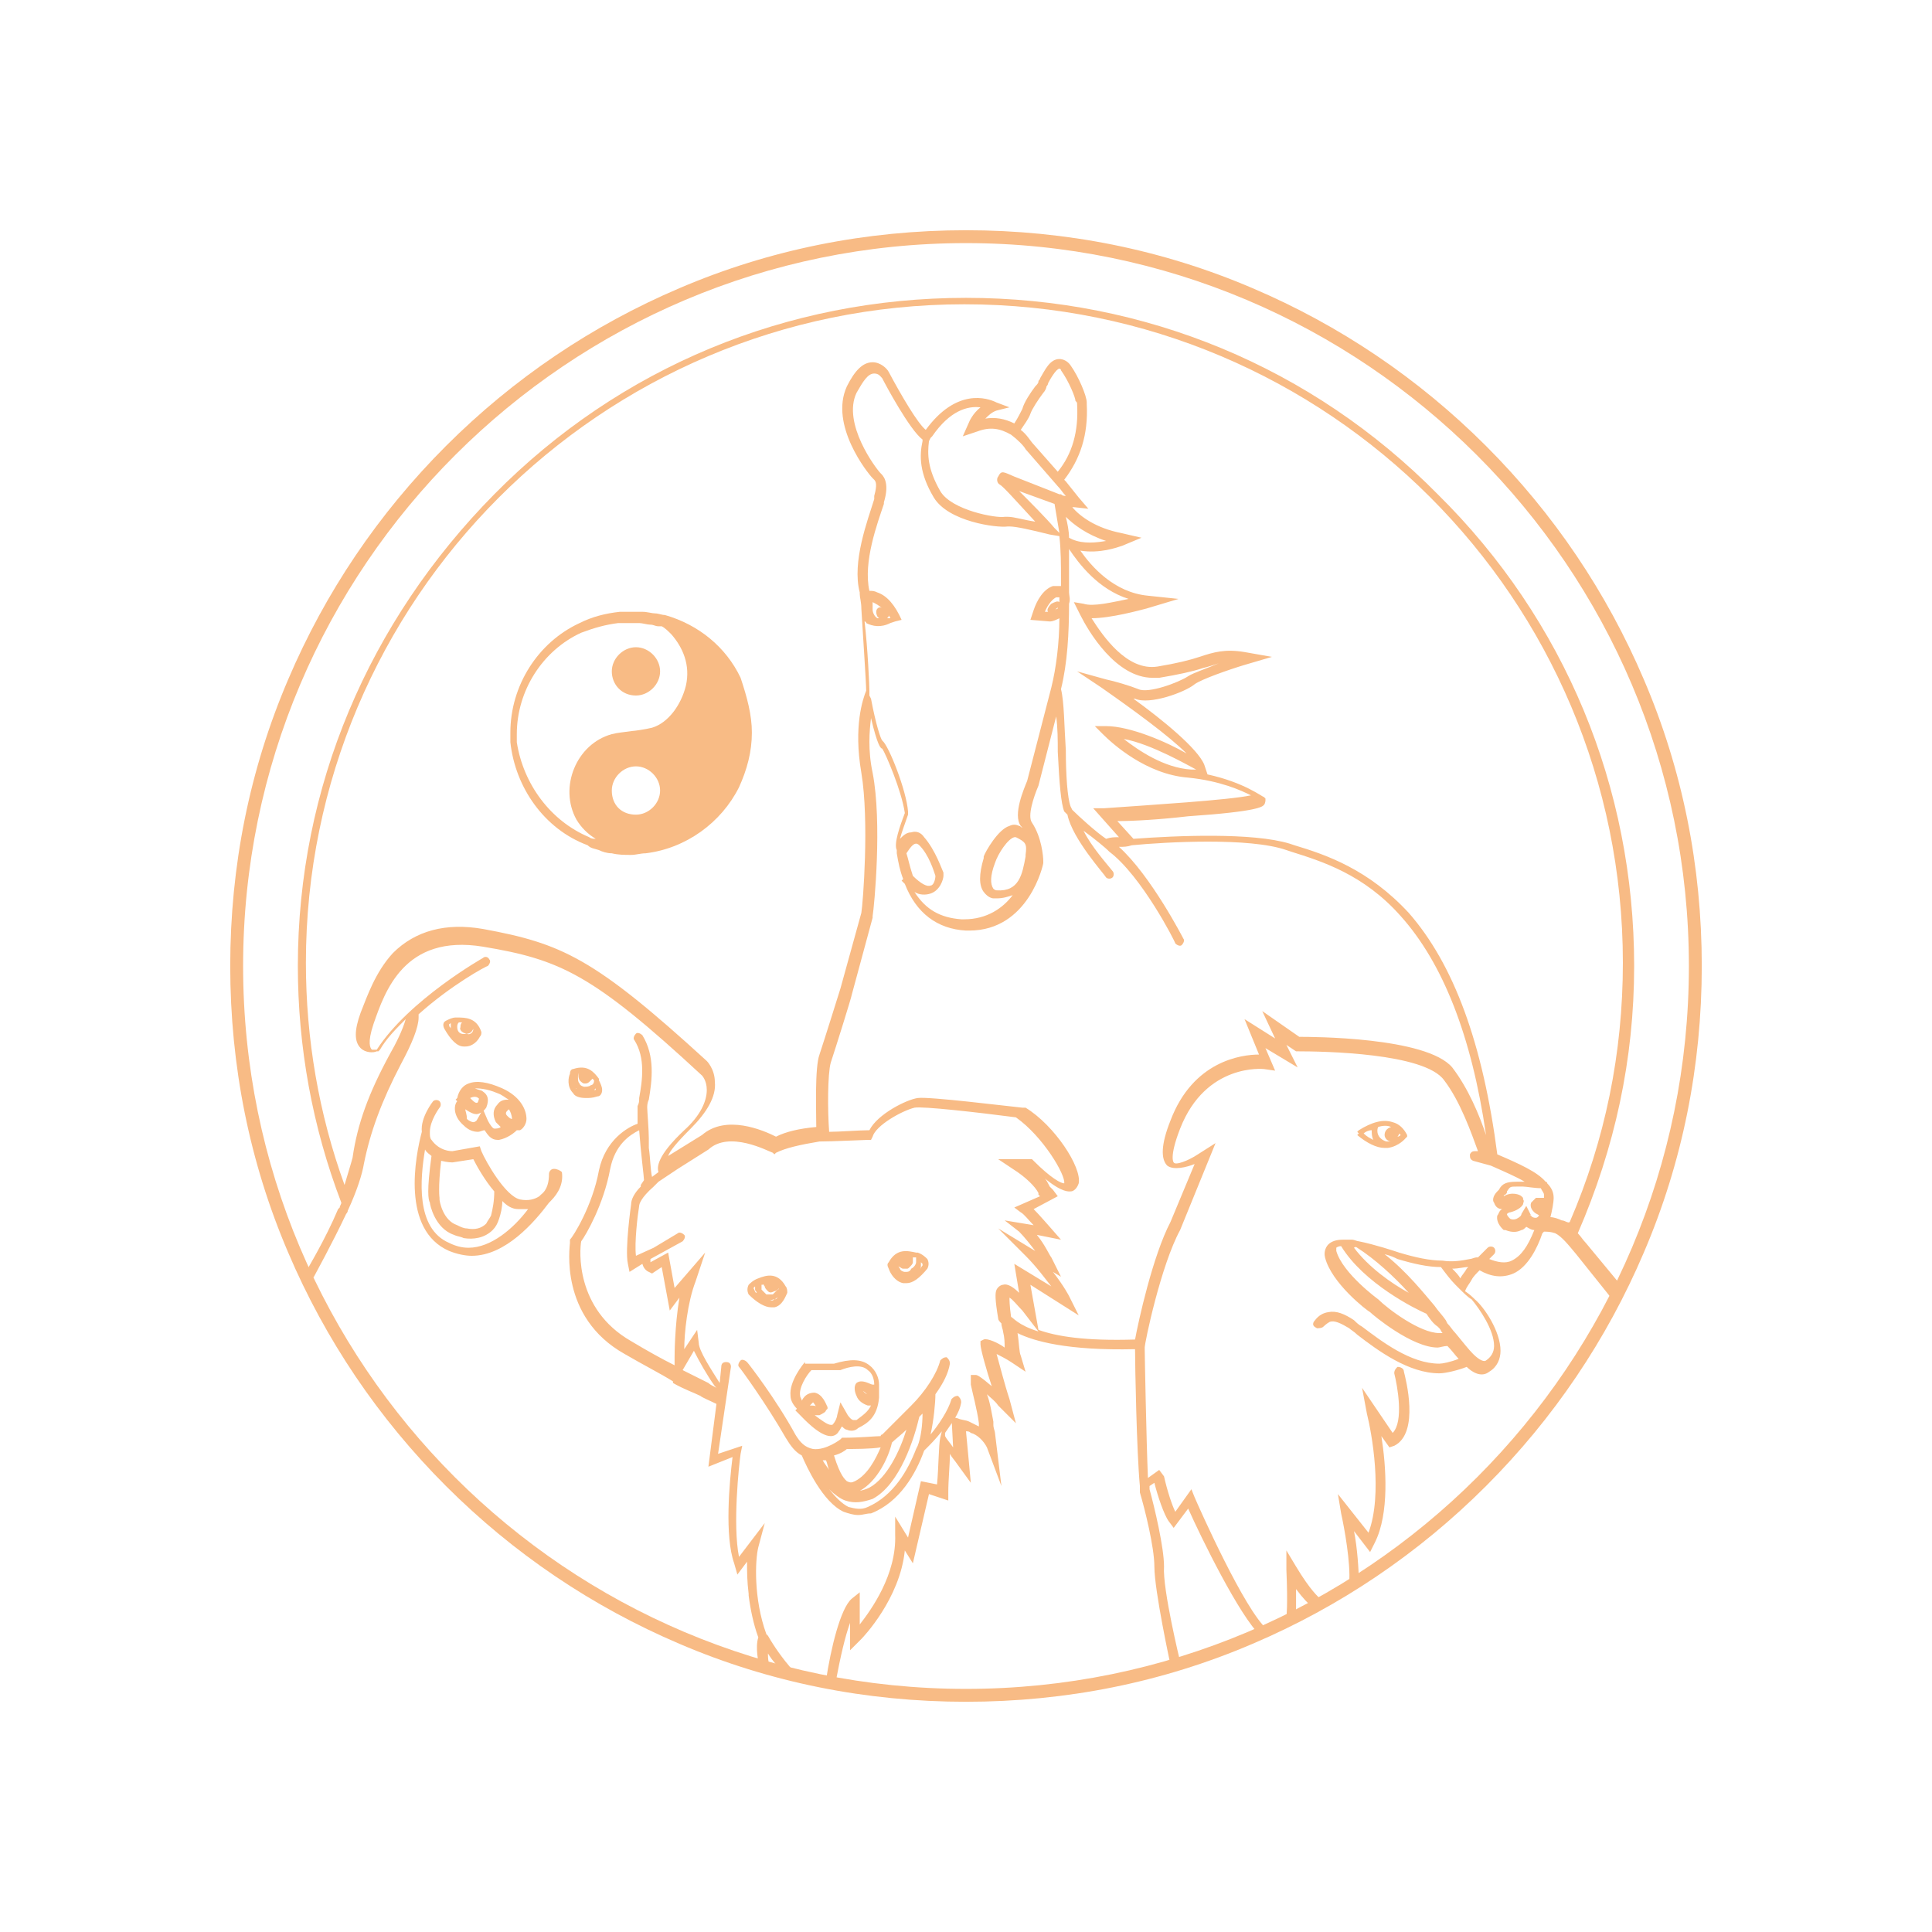
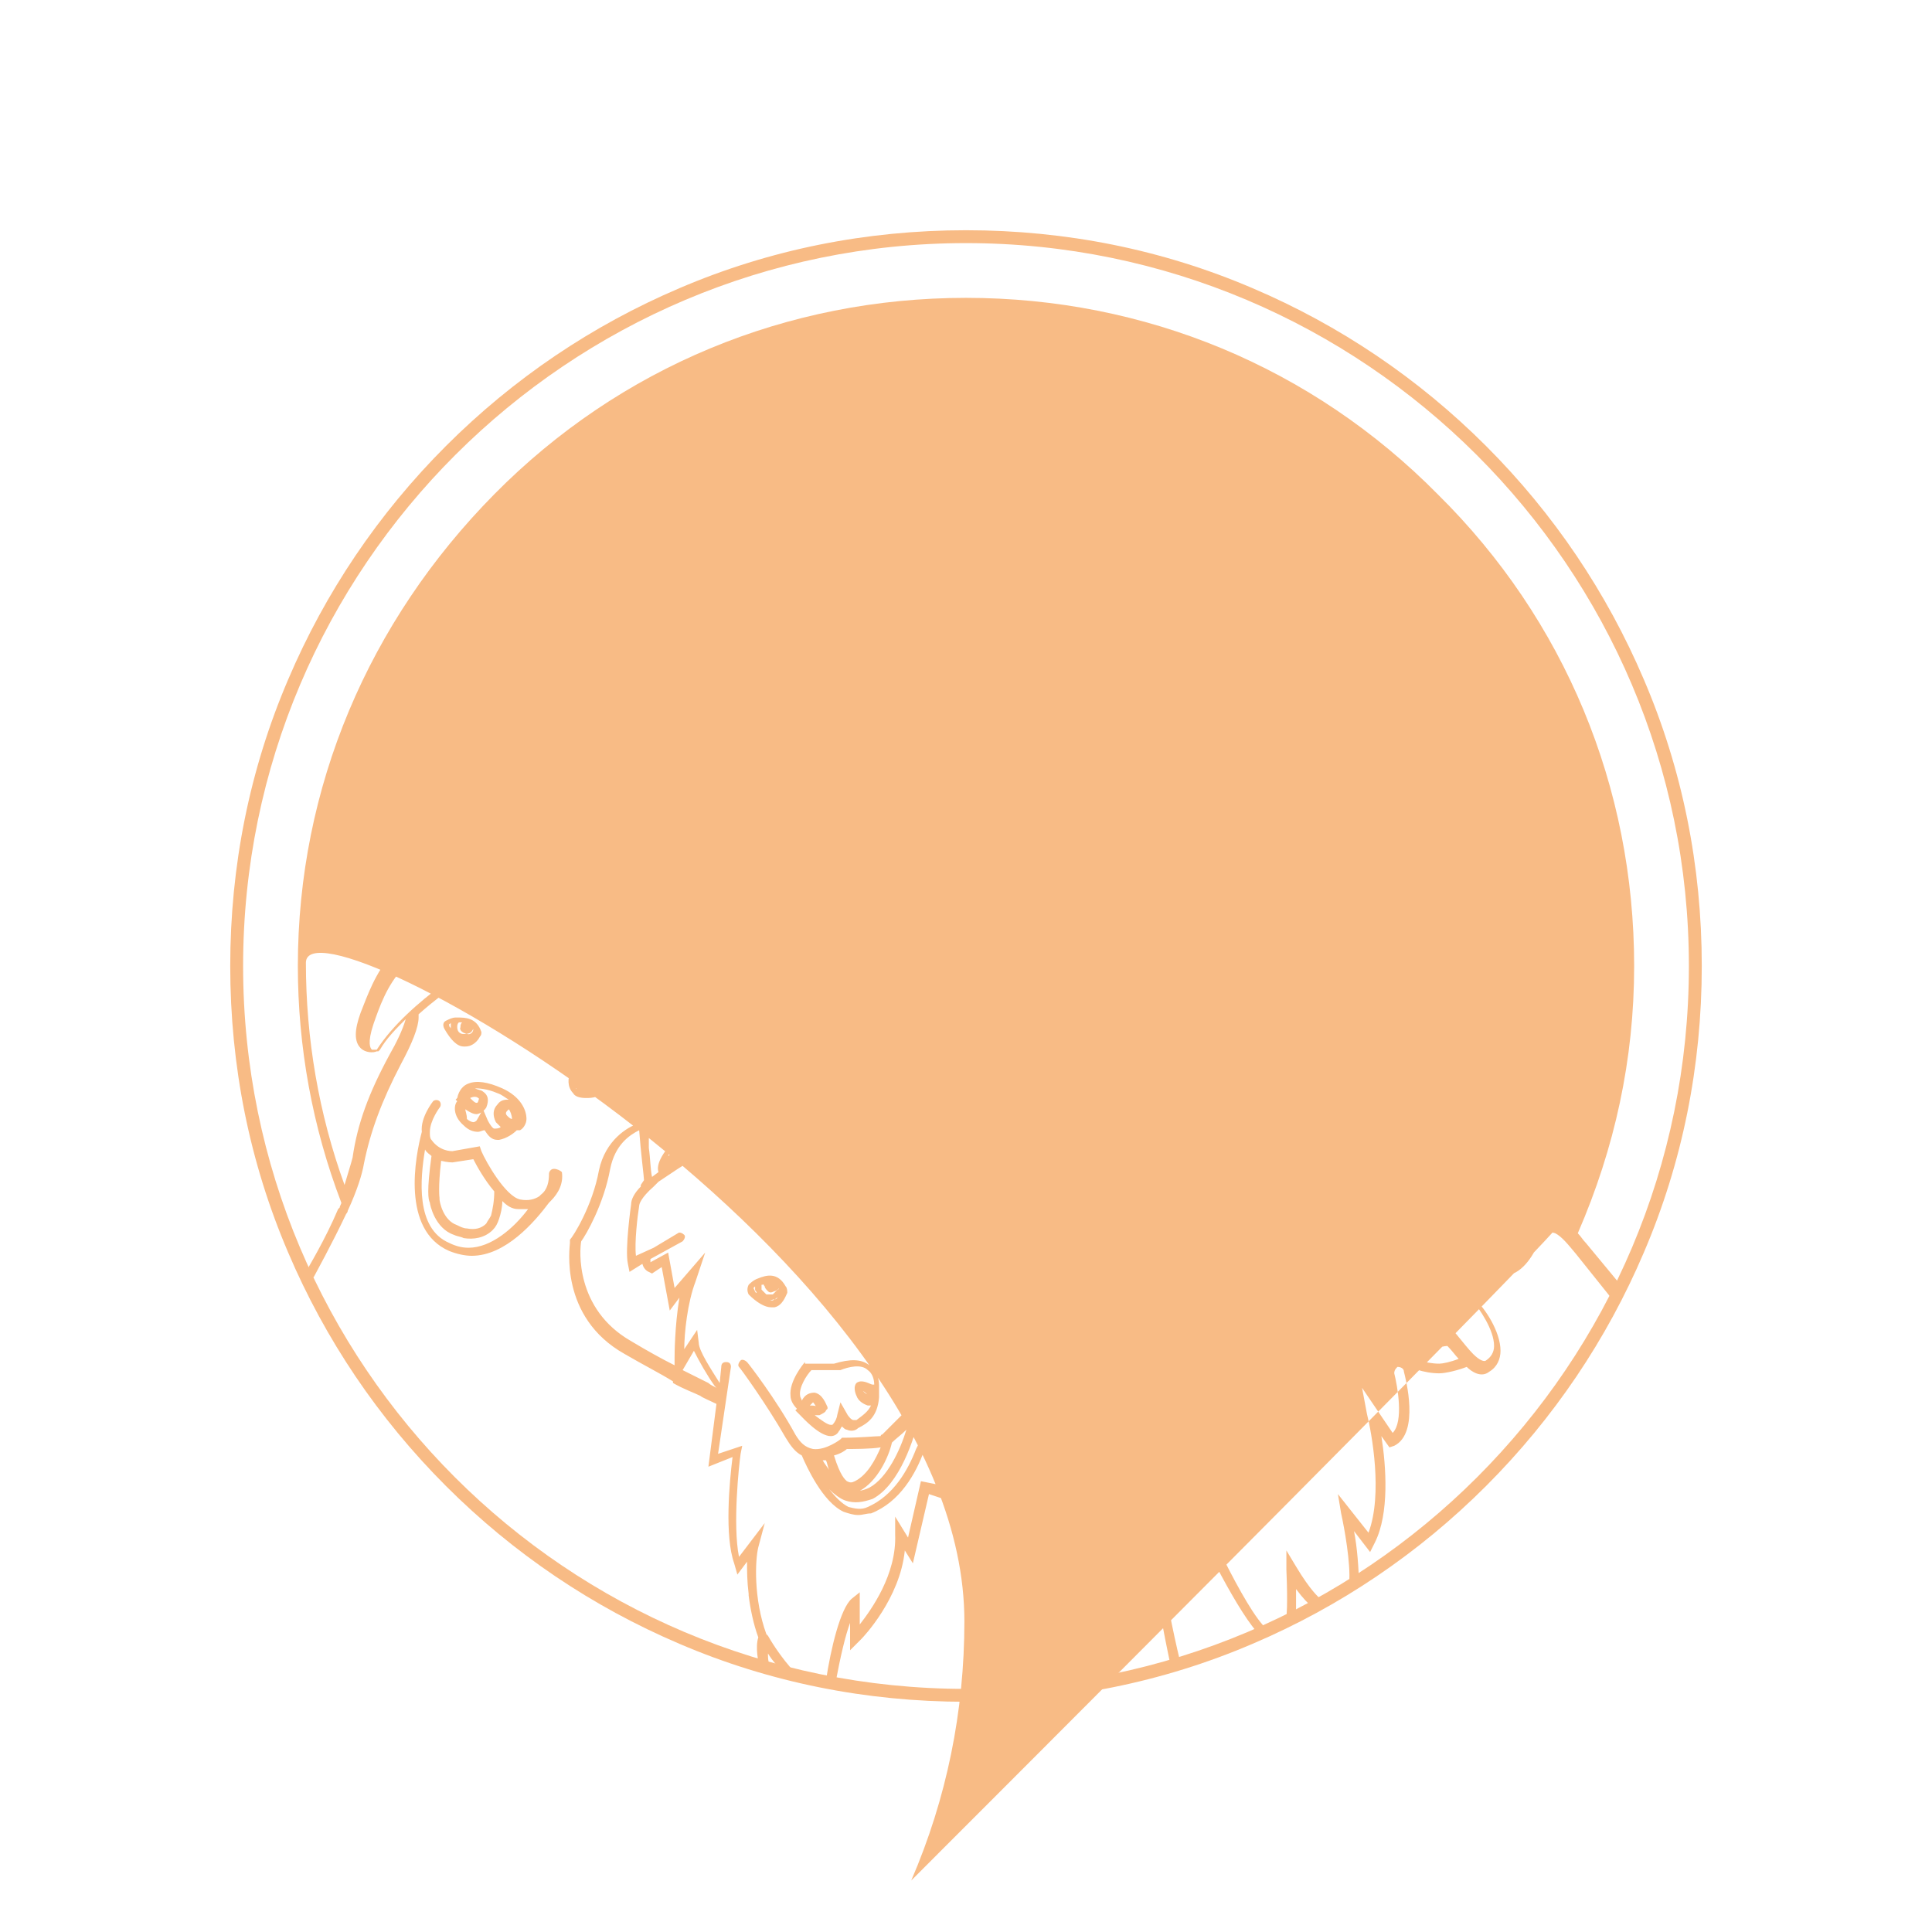
<svg xmlns="http://www.w3.org/2000/svg" version="1.1" id="Calque_1" x="0px" y="0px" viewBox="0 0 120 120" style="enable-background:new 0 0 120 120;" xml:space="preserve">
  <style type="text/css">
	.st0{fill:#F8BB85;}
</style>
  <g>
-     <path class="st0" d="M38,41.7c0-0.8,0.7-1.5,1.5-1.5c0.8,0,1.5,0.7,1.5,1.5c0,0.8-0.7,1.5-1.5,1.5C38.6,43.2,38,42.5,38,41.7z    M46.7,45.5c0,1.2-0.3,2.3-0.8,3.4c-1.1,2.2-3.3,3.8-5.8,4.1c-0.3,0-0.6,0.1-0.9,0.1c-0.4,0-0.8,0-1.2-0.1c-0.3,0-0.6-0.1-0.8-0.2   c-0.3-0.1-0.5-0.1-0.7-0.3c-2.7-1-4.5-3.6-4.8-6.4c0-0.2,0-0.4,0-0.6c0-2.9,1.7-5.6,4.3-6.8c0.8-0.4,1.6-0.6,2.5-0.7   c0.5,0,0.9,0,1.4,0c0.3,0,0.6,0.1,0.8,0.1c0.2,0,0.4,0.1,0.6,0.1c2.1,0.6,3.8,2,4.7,3.9C46.4,43.3,46.7,44.4,46.7,45.5L46.7,45.5z    M39.5,50.6c0.8,0,1.5-0.7,1.5-1.5c0-0.8-0.7-1.5-1.5-1.5c-0.8,0-1.5,0.7-1.5,1.5C38,50,38.6,50.6,39.5,50.6z M36.6,52   c0.1,0.1,0.3,0.1,0.4,0.1c-0.5-0.3-0.9-0.7-1.2-1.2c-1.1-2,0-4.7,2.2-5.3c0,0,0,0,0,0c0.4-0.1,0.6-0.1,1.3-0.2   c0.1,0,0.8-0.1,1.2-0.2c1-0.3,1.8-1.4,2.1-2.6c0.3-1.3-0.2-2.4-0.9-3.2c-0.2-0.2-0.4-0.4-0.6-0.5c-0.1,0-0.1,0-0.2,0   c-0.2,0-0.3-0.1-0.5-0.1c-0.2,0-0.5-0.1-0.7-0.1c-0.2,0-0.4,0-0.6,0s-0.4,0-0.7,0c-0.8,0.1-1.5,0.3-2.3,0.6c-2.4,1.1-4,3.6-4,6.3   c0,0.2,0,0.4,0,0.5C32.5,48.7,34.2,51,36.6,52L36.6,52z" />
-     <path class="st0" d="M34.4,72.6c-0.2,0-0.3,0.2-0.3,0.3c0,0.5-0.1,1-0.5,1.3c0,0-0.1,0.1-0.1,0.1c0,0,0,0,0,0   c-0.3,0.2-0.7,0.3-1.2,0.2c-0.9-0.2-2.1-2.3-2.4-3l-0.1-0.3l-1.7,0.3c-0.1,0-0.8,0-1.3-0.7c-0.1-0.1-0.1-0.3-0.1-0.4c0,0,0,0,0-0.1   c0-0.7,0.6-1.5,0.6-1.5c0.1-0.1,0.1-0.3,0-0.4c-0.1-0.1-0.3-0.1-0.4,0c0,0-0.8,1-0.7,1.9c-0.4,1.5-1.3,6.1,1.7,7.4   c0.5,0.2,1,0.3,1.4,0.3c2.1,0,3.9-2.1,4.8-3.3c0,0,0.1-0.1,0.1-0.1c0.5-0.5,0.8-1.1,0.7-1.8C34.8,72.7,34.6,72.6,34.4,72.6   L34.4,72.6z M27.4,72.1c0.4,0.1,0.7,0.1,0.7,0.1l1.3-0.2c0.2,0.4,0.7,1.3,1.3,2c0,0.6-0.1,1.1-0.2,1.5c-0.1,0.2-0.2,0.3-0.3,0.5   c-0.3,0.3-0.7,0.4-1.2,0.3c-0.2,0-0.4-0.1-0.6-0.2c-0.9-0.3-1.1-1.5-1.1-1.6l0-0.1l0,0C27.3,74.4,27.2,73.8,27.4,72.1L27.4,72.1z    M29.1,77.5c-0.4,0-0.8-0.1-1.2-0.3c-2.1-0.9-1.8-4-1.5-5.8c0.1,0.2,0.3,0.3,0.4,0.4c-0.3,2.2-0.2,2.7-0.1,2.9c0,0.1,0.3,1.6,1.5,2   c0.2,0.1,0.4,0.1,0.6,0.2c0.6,0.1,1.3,0,1.8-0.5c0.2-0.2,0.3-0.4,0.4-0.7c0.1-0.3,0.2-0.7,0.2-1.1c0.3,0.3,0.6,0.5,1,0.5   c0.2,0,0.4,0,0.6,0C31.9,76.3,30.5,77.5,29.1,77.5L29.1,77.5z M28.8,69.9c0.3,0.3,0.6,0.4,0.9,0.4c0.1,0,0.3-0.1,0.4-0.1   c0.2,0.3,0.4,0.6,0.8,0.6c0,0,0.1,0,0.1,0c0.5-0.1,0.9-0.4,1.1-0.6l0,0c0.1,0,0.1,0,0.2,0c0.2-0.1,0.4-0.4,0.4-0.7   c0-0.6-0.4-1.4-1.5-1.9l0,0c-0.9-0.4-1.6-0.5-2.1-0.3c-0.3,0.1-0.6,0.4-0.7,0.9l-0.1,0.1l0.1,0.1C28.2,68.6,28.1,69.3,28.8,69.9   L28.8,69.9z M31.5,69.3c-0.1-0.1-0.1-0.2,0-0.3c0,0,0,0,0.1-0.1l0,0c0.1,0.1,0.2,0.4,0.2,0.6C31.7,69.5,31.6,69.4,31.5,69.3z    M29.7,68.2c0.1,0,0,0.2,0,0.2c0,0,0,0.1-0.1,0.1c-0.1,0-0.2-0.1-0.4-0.3C29.4,68.1,29.6,68.1,29.7,68.2L29.7,68.2z M28.9,68.9   c0.3,0.2,0.5,0.3,0.7,0.3c0.1,0,0.4-0.1,0.6-0.4c0.2-0.5,0.1-0.8-0.2-1c-0.1-0.1-0.3-0.1-0.5-0.2c0.2,0,0.7,0,1.4,0.3   c0.3,0.1,0.5,0.3,0.7,0.4c-0.2,0-0.5,0-0.7,0.3c-0.3,0.3-0.3,0.7-0.1,1.1c0.1,0.1,0.2,0.2,0.3,0.3c-0.1,0.1-0.3,0.1-0.4,0.1   c-0.1,0-0.3-0.3-0.4-0.5l-0.3-0.7l-0.4,0.7c0,0-0.1,0.1-0.2,0.1c-0.1,0-0.3-0.1-0.4-0.2C29,69.2,28.9,69,28.9,68.9L28.9,68.9z    M49.7,87.9c0.2,0.2,1.2,1.3,1.9,1.3c0,0,0,0,0,0c0.2,0,0.4-0.1,0.5-0.3c0.1-0.1,0.1-0.2,0.2-0.3c0.1,0.1,0.2,0.2,0.3,0.2   c0.2,0.1,0.5,0.1,0.7-0.1l0,0c0.6-0.3,1.2-0.7,1.3-1.9v0c0,0,0,0,0,0l0-0.2c0-0.1,0-0.2,0-0.3l0-0.3l0,0c0-0.4-0.2-0.9-0.6-1.2   c-0.5-0.4-1.2-0.4-2.2-0.1h-1.8L50,84.6c-0.1,0.1-1,1.2-0.9,2.1c0,0.3,0.2,0.6,0.4,0.8l-0.1,0.1L49.7,87.9L49.7,87.9z M50.4,85.1   h1.7l0.1,0c0.5-0.2,1.3-0.4,1.7,0c0.3,0.2,0.4,0.6,0.4,0.9l0,0l0,0l-0.1,0c-0.1,0-0.4-0.2-0.7-0.2c-0.2,0-0.3,0.1-0.3,0.1   c-0.2,0.2-0.1,0.6,0,0.8c0.1,0.3,0.4,0.5,0.7,0.6c0.1,0,0.1,0,0.2,0c-0.2,0.4-0.5,0.6-0.9,0.9l0,0c-0.1,0-0.1,0-0.2,0   c-0.1,0-0.3-0.2-0.4-0.4l-0.4-0.7L52,87.9c0,0.1-0.1,0.4-0.3,0.6c0,0,0,0-0.1,0c-0.2,0-0.6-0.3-1-0.6c0.1,0,0.2,0,0.3,0   c0.2-0.1,0.4-0.2,0.4-0.3l0.1-0.1l0-0.1c-0.1-0.2-0.3-0.8-0.8-0.9c-0.3,0-0.6,0.1-0.8,0.5c0-0.1-0.1-0.2-0.1-0.3   C49.6,86.2,50.1,85.4,50.4,85.1L50.4,85.1z M53.9,86.6C53.9,86.6,53.9,86.6,53.9,86.6c-0.1,0-0.2-0.1-0.3-0.2c0,0,0,0,0,0   C53.8,86.5,53.8,86.6,53.9,86.6L53.9,86.6z M50.3,87.3c0.1-0.1,0.2-0.2,0.2-0.2c0,0,0.1,0.1,0.2,0.3C50.7,87.3,50.5,87.3,50.3,87.3   z M87.2,85.2c0.1,0.4,1,3.8-0.6,4.6l-0.3,0.1l-0.5-0.7c0.3,1.9,0.5,4.8-0.4,6.6l-0.3,0.6l-1-1.3c0.2,1,0.3,2.4,0.3,3.2   c0,0.2-0.1,0.3-0.3,0.3c0,0,0,0,0,0c-0.2,0-0.3-0.1-0.3-0.3c0.1-1.2-0.3-3.4-0.5-4.3l-0.2-1.2l1.9,2.4c0.9-2.4,0.2-6.2-0.1-7.4   l-0.3-1.6l1.9,2.8c0.7-0.7,0.3-2.9,0.1-3.7c0-0.2,0.1-0.3,0.2-0.4C87,84.9,87.2,85,87.2,85.2L87.2,85.2z M100.9,80.1l-2.4-2.9   c-0.2-0.2-0.3-0.4-0.5-0.6c2.3-5.3,3.5-10.8,3.5-16.6c0-11.1-4.3-21.5-12.2-29.3C81.5,22.8,71.1,18.5,60,18.5s-21.5,4.3-29.3,12.2   S18.5,48.9,18.5,60c0,5,0.9,10,2.7,14.7c0,0.1-0.1,0.2-0.1,0.3L21,75.1c-0.8,1.9-1.9,3.7-2,3.9c-0.1,0.1,0,0.3,0.1,0.4   c0.1,0.1,0.3,0,0.4-0.1c0.1-0.2,1.1-2,2-3.9c0,0,0.1-0.1,0.1-0.2c0.6-1.3,0.9-2.3,1-2.9c0.4-2,1.1-3.9,2.3-6.2   c0.7-1.3,1.1-2.3,1.1-2.9l0,0c0-0.1,0-0.1,0-0.2c2-1.8,4.2-3,4.3-3c0.1-0.1,0.2-0.3,0.1-0.4c-0.1-0.2-0.3-0.2-0.4-0.1   c0,0-4.6,2.6-6.6,5.7c-0.1,0-0.2,0-0.3,0c-0.1-0.1-0.3-0.4,0.1-1.6c0.7-2,1.9-5.6,6.8-4.8c4.8,0.8,6.8,1.7,13.6,8   c0,0,0.3,0.3,0.3,0.9c0,0.7-0.4,1.6-1.4,2.5c-1.7,1.6-1.7,2.3-1.6,2.6c0,0,0,0,0,0l-0.4,0.3c-0.1-0.4-0.1-1.1-0.2-1.8   c0,0,0-0.1,0-0.1c0-0.1,0-0.3,0-0.5c0-0.5-0.1-1.7-0.1-1.9c0-0.1,0-0.3,0.1-0.5c0.2-1.2,0.4-2.7-0.4-4c-0.1-0.1-0.3-0.2-0.4-0.1   c-0.1,0.1-0.2,0.3-0.1,0.4c0.7,1.1,0.5,2.5,0.3,3.6c0,0.2,0,0.3-0.1,0.5c0,0.2,0,0.6,0,1.1c-0.6,0.2-2,1-2.4,2.9   c-0.4,2.2-1.6,4.1-1.8,4.3l0,0.1l0,0.1c0,0.2-0.7,4.6,3.4,6.9c1.2,0.7,2.2,1.2,3,1.7v0.1l0,0c0.7,0.4,1.3,0.6,1.7,0.8   c0.1,0.1,0.6,0.3,1,0.5l0,0L44,91.1l1.5-0.6c-0.2,1.6-0.5,4.9,0.1,6.6l0.2,0.7l0.6-0.8c0,0.6,0,1.2,0.1,2l0,0c0,0,0,0,0,0.1   c0.1,0.8,0.3,1.8,0.6,2.6c-0.2,0.6,0,1.6,0.1,1.9c0,0.2,0.2,0.3,0.4,0.2c0.2,0,0.3-0.2,0.2-0.4c-0.1-0.2-0.1-0.5-0.1-0.7   c0.3,0.5,0.7,0.9,1.1,1.4c0.1,0.1,0.1,0.1,0.2,0.1c0.1,0,0.1,0,0.2-0.1c0.1-0.1,0.1-0.3,0-0.4c-0.6-0.7-1.1-1.4-1.5-2.1l-0.1-0.1   c-0.8-2.2-0.7-4.6-0.5-5.4l0.4-1.5l-1.6,2.1c-0.4-2,0-5.7,0.1-6.4l0.1-0.5l-1.5,0.5l0.8-5.4c0-0.2-0.1-0.3-0.3-0.3   c-0.2,0-0.3,0.1-0.3,0.3l-0.1,1c-0.5-0.8-1.3-2-1.3-2.5l-0.1-0.8l-0.8,1.2c0-1,0.2-2.9,0.7-4.2l0.6-1.8L41.9,80l-0.4-2.2l-1.1,0.6   c0,0,0-0.1,0-0.2l2-1.1c0.1-0.1,0.2-0.3,0.1-0.4s-0.3-0.2-0.4-0.1l-1.5,0.9l0,0L39.5,78c-0.1-0.8,0.1-2.5,0.2-3.1   c0-0.1,0.1-0.5,0.9-1.2l0,0l0.3-0.3l1.2-0.8c0,0,0,0,0,0l1.9-1.2l0,0c1.3-1.2,3.7,0.1,4,0.2l0.1,0.1l0.1-0.1   c0.6-0.3,1.5-0.5,2.7-0.7c0.8,0,2.8-0.1,3-0.1l0.2,0l0.1-0.2c0.2-0.7,1.8-1.6,2.6-1.8c0.5-0.1,4,0.3,6.3,0.6c1.7,1.2,3.1,3.6,3,4.1   l0,0l0,0c-0.2,0-0.8-0.3-1.9-1.4l-0.1-0.1h-2.1l0.9,0.6c0.8,0.5,1.4,1.1,1.6,1.5l0,0.1l0.1,0.1c0,0,0,0,0,0L63,75l0.4,0.3   c0.2,0.1,0.5,0.5,0.8,0.8l-1.8-0.3l0.9,0.7c0.3,0.3,0.7,0.8,1,1.2L62,76.3l1.7,1.7c0.7,0.7,1.2,1.4,1.6,1.9L63,78.5l0.3,1.8   c-0.3-0.3-0.7-0.6-1-0.5c-0.1,0-0.3,0.1-0.4,0.3c-0.1,0.2-0.1,0.6,0.1,1.8v0l0,0c0,0.1,0.1,0.2,0.2,0.3c0,0.2,0.1,0.4,0.1,0.5   c0.1,0.4,0.1,0.7,0.1,1c-0.4-0.3-1.1-0.6-1.3-0.5l-0.2,0.1l0,0.2c0,0.3,0.4,1.7,0.7,2.6c-0.7-0.6-0.9-0.7-1-0.7l-0.3,0l0,0.3   c0,0.1,0,0.2,0,0.3c0.1,0.5,0.4,1.6,0.5,2.4l0,0.2c0,0,0,0,0,0c-0.2-0.1-0.4-0.2-0.6-0.3c-0.2-0.1-0.5-0.1-0.7-0.2l-0.4-0.1   l0.1,1.9c-0.2-0.3-0.4-0.5-0.5-0.7L58.7,89c0.4-0.6,0.9-1.2,1-1.9c0-0.2-0.1-0.3-0.2-0.4c-0.2,0-0.3,0.1-0.4,0.2   c-0.2,0.7-0.8,1.6-1.3,2.2c0.2-0.9,0.3-2,0.3-2.5c0.5-0.7,0.8-1.3,0.9-1.9c0-0.2-0.1-0.3-0.2-0.4c-0.2,0-0.3,0.1-0.4,0.2   c-0.2,0.8-0.9,1.9-1.8,2.8c0,0,0,0,0,0c-0.7,0.7-1.4,1.4-1.7,1.7c0,0,0,0-0.1,0.1c-0.1,0-0.1,0.1-0.1,0.1c-0.3,0-1.3,0.1-2.3,0.1   h-0.1l-0.1,0.1c0,0-0.9,0.7-1.7,0.6c-0.5-0.1-0.8-0.4-1.1-0.9c-1.2-2.2-2.9-4.4-3-4.5c-0.1-0.1-0.3-0.2-0.4-0.1   c-0.1,0.1-0.2,0.3-0.1,0.4c0.1,0.1,1.7,2.3,2.9,4.4c0.3,0.5,0.6,0.9,1,1.1c0.3,0.7,1.3,2.9,2.6,3.5c0.3,0.1,0.6,0.2,0.9,0.2   c0.3,0,0.5-0.1,0.8-0.1c1.8-0.7,2.8-2.5,3.3-3.9l0,0c0,0,0,0,0.1-0.1c0.3-0.3,0.6-0.6,1-1.1l-0.1,0.4c-0.1,0.4-0.1,1.9-0.2,2.9   L57.2,92l-0.8,3.5l-0.8-1.3l0,1.1c0.1,2.5-1.5,4.7-2.2,5.6v-2l-0.5,0.4c-0.7,0.6-1.3,3.1-1.6,5.1c0,0.2,0.1,0.3,0.3,0.4   c0,0,0,0,0,0c0.1,0,0.3-0.1,0.3-0.3c0.3-1.6,0.6-2.9,0.9-3.7v1.7l0.7-0.7c0.1-0.1,2.4-2.5,2.7-5.5l0.5,0.8l1-4.3l1.2,0.4l0-0.5   c0-0.8,0.1-1.7,0.1-2.4c0.1,0.2,0.3,0.4,0.5,0.7l0.8,1.1l-0.3-3.2c0.1,0,0.2,0,0.3,0.1c0.4,0.1,0.8,0.5,1,0.9l0.9,2.4L61.8,89v0   c0-0.1-0.1-0.3-0.1-0.5l0-0.2c-0.1-0.5-0.2-1.2-0.4-1.7c0.2,0.2,0.5,0.4,0.7,0.7l1.1,1.1l-0.4-1.5c-0.3-0.9-0.6-2.1-0.8-2.8   c0.2,0.1,0.6,0.3,0.9,0.5l0.9,0.6l-0.3-1c-0.1-0.2-0.1-0.8-0.2-1.4c1,0.5,3.1,1.1,7.3,1c0,1,0.1,6.4,0.3,8.5v0c0,0.2,0,0.3,0,0.4   c0,0,0,0,0,0c0,0,0,0,0,0c0.3,1,0.9,3.4,0.9,4.6c0,1.5,1,6.1,1,6.1c0,0.2,0.2,0.3,0.4,0.2c0.2,0,0.3-0.2,0.2-0.4c0,0-1.1-4.5-1-5.9   c0-1.2-0.6-3.7-0.9-4.8c0-0.1,0-0.1,0-0.2l0.3-0.2c0.2,0.8,0.6,2,0.9,2.4l0.3,0.4l0.9-1.2c0.8,1.8,3.2,6.7,4.5,7.9   c0.1,0.1,0.3,0.1,0.4,0s0.1-0.3,0-0.4c-1.4-1.2-4.2-7.5-4.5-8.2l-0.2-0.5l-1,1.4c-0.2-0.4-0.5-1.3-0.7-2.2L72,91.3l-0.7,0.5   c-0.1-2.4-0.2-7.7-0.2-8l0-0.1c0-0.3,1-5.1,2.2-7.3l2.2-5.4l-1.1,0.7c-0.6,0.4-1.4,0.7-1.5,0.5c0,0-0.3-0.3,0.4-2.1   c1.6-4.1,5.2-3.7,5.2-3.7l0.7,0.1l-0.6-1.4l2,1.2l-0.7-1.4l0.6,0.4h0.1c1.6,0,7.9,0.1,9.1,1.8c1,1.3,1.7,3.3,2.1,4.4l-0.1,0   c-0.2,0-0.3,0-0.4,0.2c0,0.2,0,0.3,0.2,0.4l1.1,0.3c0.9,0.4,1.6,0.7,2.1,1c-0.1,0-0.1,0-0.2,0h-0.1c-0.1,0-0.2,0-0.2,0   c-0.6,0-0.9,0.1-1.1,0.5l0,0c0,0-0.1,0.1-0.1,0.1c-0.3,0.3-0.3,0.6-0.2,0.7c0.1,0.3,0.3,0.4,0.5,0.4c-0.2,0.1-0.2,0.3-0.3,0.4   c-0.1,0.5,0.4,0.9,0.4,0.9l0.1,0c0.5,0.2,0.8,0.1,1,0c0.1,0,0.2-0.1,0.3-0.2c0.2,0.1,0.3,0.2,0.5,0.2c-0.4,1-0.8,1.6-1.4,1.9   c-0.4,0.2-0.9,0.1-1.4-0.1c0.1-0.1,0.2-0.2,0.3-0.3c0.1-0.1,0.1-0.3,0-0.4s-0.3-0.1-0.4,0c-0.2,0.2-0.4,0.4-0.6,0.6   c0,0-0.1,0-0.1,0c-0.1,0-0.3,0.1-0.4,0.1c-0.5,0.1-1.1,0.2-1.7,0.1l0,0c-0.8,0-1.7-0.2-2.7-0.5c-0.3-0.1-1.5-0.5-2.5-0.7h0   c-0.1,0-0.3-0.1-0.4-0.1c-0.2,0-0.4,0-0.6,0h0c-0.4,0-0.7,0.1-0.9,0.3c-0.1,0.1-0.3,0.4-0.2,0.8c0.4,1.6,2.6,3.3,2.8,3.4   c0.2,0.2,2.6,2.2,4.2,2.2c0.1,0,0.4-0.1,0.6-0.1c0.3,0.3,0.5,0.6,0.7,0.8c-0.5,0.2-1,0.3-1.2,0.3c-1.8,0-3.6-1.4-4.8-2.3l0,0   c-0.2-0.1-0.4-0.3-0.5-0.4c-0.6-0.4-1.1-0.6-1.6-0.5c-0.6,0.1-0.8,0.5-0.9,0.6c-0.1,0.2,0,0.3,0.2,0.4c0.1,0,0.3,0,0.4-0.1   c0,0,0.2-0.2,0.4-0.3c0.3-0.1,0.7,0.1,1.2,0.4c0.1,0.1,0.3,0.2,0.5,0.4l0,0c1.3,1,3.2,2.4,5.1,2.4c0.4,0,1.2-0.2,1.7-0.4   c0.3,0.3,0.9,0.7,1.4,0.3c0.5-0.3,0.7-0.8,0.7-1.3c0-1.2-1-2.7-1.6-3.2c-0.1-0.1-0.3-0.3-0.6-0.5c0.1-0.3,0.3-0.5,0.4-0.7   c0.1-0.2,0.3-0.4,0.5-0.6c0.7,0.4,1.4,0.5,2.1,0.2c0.9-0.4,1.5-1.6,1.8-2.5l0.1-0.1c0.2,0,0.4,0,0.7,0.1c0.4,0.2,0.8,0.7,1.3,1.3   l2.4,3L100.9,80.1L100.9,80.1z M43.1,83.9c0.3,0.6,0.8,1.5,1.3,2.2c0,0,0.1,0.1,0.1,0.1c-0.2-0.1-0.4-0.2-0.5-0.3   c-0.4-0.2-1-0.5-1.6-0.8L43.1,83.9L43.1,83.9z M39,78.5l0.1,0.5l0.8-0.5c0.1,0.4,0.4,0.5,0.4,0.5l0.2,0.1l0.6-0.4l0.5,2.7l0.6-0.8   c-0.3,1.8-0.3,3.6-0.3,3.7v0.5c-0.8-0.4-1.7-0.9-2.7-1.5c-3.5-2-3.2-5.7-3.1-6.2c0.3-0.4,1.4-2.3,1.8-4.5c0.3-1.5,1.2-2.1,1.8-2.4   c0.1,1.4,0.3,2.9,0.3,3.1l-0.2,0.3c0,0,0,0,0,0.1c-0.4,0.4-0.6,0.8-0.6,1.1C39.2,74.8,38.8,77.6,39,78.5L39,78.5z M55.4,89.6   c0.2-0.2,0.6-0.5,0.9-0.8c-0.4,1.3-1.2,3-2.3,3.6c-0.2,0.1-0.5,0.2-0.7,0.2c0,0,0,0,0.1,0C54.5,92,55.2,90.5,55.4,89.6L55.4,89.6z    M52.6,90c0.4,0,1.5,0,2.1-0.1c-0.3,0.7-0.8,1.7-1.6,2.1c-0.2,0.1-0.3,0.1-0.5,0c-0.1-0.1-0.4-0.3-0.8-1.6   C52.2,90.3,52.5,90.1,52.6,90L52.6,90z M51.1,90.7c0.1,0,0.1,0,0.2,0c0.1,0.2,0.1,0.4,0.2,0.6C51.3,91,51.2,90.9,51.1,90.7z    M57,89.8L56.9,90l0,0c-0.5,1.3-1.4,2.9-3,3.6c-0.4,0.2-0.8,0.1-1.2,0c-0.4-0.2-0.8-0.6-1.2-1.1c0.3,0.3,0.7,0.6,1,0.7   c0.6,0.2,1.1,0.1,1.7-0.1c1.7-0.9,2.6-3.8,2.9-5.1c0.1-0.1,0.1-0.1,0.2-0.2C57.3,88.5,57.2,89.3,57,89.8L57,89.8z M91.2,78.7   c0,0-0.1,0.1-0.1,0.1c-0.1,0.2-0.3,0.4-0.4,0.6c-0.1-0.2-0.3-0.4-0.5-0.6C90.6,78.8,90.9,78.7,91.2,78.7L91.2,78.7z M84.3,77.5   c1.1,0.7,2.3,1.8,3.2,2.8c-1.1-0.6-2.5-1.6-3.4-2.8C84.2,77.4,84.3,77.5,84.3,77.5L84.3,77.5z M89.4,82.8c-1.2,0-3.2-1.5-3.8-2.1   l0,0c0,0-2.2-1.6-2.6-3c0-0.1,0-0.2,0-0.2c0,0,0.1-0.1,0.3-0.1c1.4,2.3,4.6,3.9,5.3,4.2c0.2,0.3,0.4,0.6,0.7,0.8l0.1,0.1   c0.1,0.1,0.1,0.2,0.2,0.3C89.5,82.8,89.4,82.8,89.4,82.8L89.4,82.8z M92.8,83.6c0,0.4-0.2,0.7-0.5,0.9c-0.1,0.1-0.4,0-0.8-0.4   c0,0,0,0,0,0c-0.3-0.3-0.6-0.7-1.1-1.3c0,0,0,0,0,0c-0.2-0.2-0.3-0.4-0.5-0.6L89.8,82c-0.2-0.3-0.5-0.6-0.7-0.9c0,0,0,0,0,0   c-0.6-0.7-1.7-2.1-3.1-3.2c0.4,0.1,0.6,0.2,0.8,0.3c0,0,0,0,0,0c1,0.3,1.9,0.5,2.7,0.5c0.3,0.4,0.6,0.8,0.9,1.1l0.1,0.1   c0,0,0.1,0.1,0.1,0.1l0,0c0.3,0.3,0.6,0.6,0.8,0.7C91.9,81.3,92.8,82.6,92.8,83.6L92.8,83.6z M62.8,81.8c-0.1-0.7-0.1-1.1-0.1-1.2   c0.2,0.1,0.5,0.5,0.8,0.8l1,1.3C63.2,82.3,62.9,81.8,62.8,81.8z M80.7,64.4l-2.3-1.6l0.8,1.7l-1.9-1.2l0.9,2.2   c-1.1,0-4.1,0.4-5.5,4.1c-0.6,1.5-0.6,2.4-0.2,2.8c0.4,0.3,1.2,0.1,1.7-0.1l-1.5,3.6c-1.1,2.1-2,6.2-2.2,7.3   c-3.1,0.1-4.9-0.2-6-0.6l-0.5-2.8l3,1.9l-0.6-1.2c0,0-0.3-0.6-1-1.5l0.5,0.3l-0.6-1.2c-0.1-0.1-0.4-0.8-0.9-1.4l1.5,0.3l-0.7-0.8   c-0.1-0.1-0.6-0.7-1-1.1l1.5-0.8l-0.3-0.4c0,0-0.1-0.1-0.2-0.2c-0.1-0.2-0.2-0.4-0.3-0.5c1.1,0.9,1.5,0.8,1.6,0.8   c0.2,0,0.4-0.2,0.5-0.5c0.2-1-1.5-3.6-3.3-4.7l-0.1,0l-0.1,0c-1-0.1-5.8-0.7-6.5-0.6c-0.7,0.1-2.5,1-3,2c-0.6,0-1.9,0.1-2.5,0.1   c-0.1-1.3-0.1-3.6,0.1-4.3c0.3-0.9,1.3-4.1,1.3-4.2l1.3-4.8l0-0.1c0.1-0.6,0.6-5.8,0-8.9c-0.3-1.4-0.2-2.6-0.1-3.4   c0.4,1.7,0.6,1.9,0.7,1.9c0.2,0.3,1.2,2.6,1.4,4c-0.3,0.8-0.7,1.9-0.5,2.3c0,0,0,0.1,0,0.2v0c0.1,0.6,0.2,1.1,0.4,1.6l-0.1,0.1   l0.2,0.2c0.7,1.8,2,2.8,3.8,2.9c0.1,0,0.1,0,0.2,0c3.7,0,4.6-4.1,4.6-4.2l0-0.1v0c0-0.3-0.1-1.5-0.7-2.4c-0.3-0.4,0.1-1.6,0.4-2.3   l0,0l1.1-4.3c0.1,0.7,0.1,1.5,0.1,2.2c0.1,2,0.2,3.2,0.4,3.7l0,0l0.2,0.2c0.3,1.5,2.3,3.7,2.4,3.9c0.1,0.1,0.3,0.1,0.4,0   c0.1-0.1,0.1-0.3,0-0.4c-0.4-0.5-1.3-1.5-1.8-2.5c0.7,0.5,1.4,1.1,1.5,1.2l0.1,0.1h0c2,1.5,4.1,5.6,4.1,5.7   c0.1,0.1,0.3,0.2,0.4,0.1s0.2-0.3,0.1-0.4c0,0-2-3.9-4-5.7c0.3,0,0.5,0,0.8-0.1c0,0,0,0,0,0c2.1-0.2,7.3-0.5,9.6,0.3l0.3,0.1   c1.9,0.6,4.5,1.4,6.8,4c2.6,2.9,4.4,7.4,5.3,13.6c-0.4-1.2-1.1-2.9-2.1-4.2C88.6,64.4,81.4,64.4,80.7,64.4L80.7,64.4z M54.7,29.4   c-0.3-0.3-2.4-3.1-1.5-5c0.4-0.7,0.7-1.2,1.1-1.2c0.3,0,0.4,0.2,0.5,0.3c0.2,0.4,1.7,3.2,2.5,3.8l0,0.1l0,0c-0.2,0.9-0.2,2,0.7,3.5   c0.9,1.5,3.9,1.9,4.6,1.8c0,0,0.1,0,0.1,0c0.4,0,1.3,0.2,2.5,0.5l0.6,0.1c0.1,0.9,0.1,1.8,0.1,2.7c0,0.1,0,0.3,0,0.4   c-0.1,0-0.3,0-0.5,0c-0.6,0.2-1,0.9-1.2,1.5L64,38.5l1.2,0.1l0,0c0.2,0,0.4-0.1,0.6-0.2c0,1.5-0.2,3.1-0.5,4.3l-1.5,5.8   c-0.2,0.5-0.9,2.1-0.4,2.8c0,0,0.1,0.1,0.1,0.1c-0.1,0-0.1-0.1-0.2-0.1c-0.2-0.1-0.4-0.1-0.6,0c-0.7,0.2-1.5,1.6-1.6,1.9l0,0.1   c-0.3,1-0.3,1.7,0,2.1c0.3,0.4,0.6,0.4,0.6,0.4c0.1,0,0.1,0,0.2,0c0.4,0,0.7-0.1,1-0.2c-0.6,0.8-1.6,1.5-3,1.5c-0.1,0-0.1,0-0.2,0   c-1.3-0.1-2.2-0.6-2.9-1.7c0.3,0.2,0.7,0.2,1,0.1c0.6-0.2,0.8-0.9,0.8-1.1l0-0.1l0-0.1c-0.1-0.2-0.5-1.4-1.2-2.2   c-0.2-0.3-0.5-0.4-0.8-0.3c-0.3,0-0.5,0.2-0.7,0.4c0.1-0.4,0.3-0.9,0.5-1.5l0-0.1v-0.1c-0.1-1.3-1.2-4.1-1.6-4.4   c-0.1-0.1-0.4-1-0.7-2.6l-0.1-0.2c0,0,0-0.1,0-0.1l0-0.1v-0.1c0-0.3-0.1-2.6-0.3-4.3c0,0,0.1,0,0.1,0.1c0.4,0.2,0.9,0.3,1.5,0   l0.3-0.1L56,38.5c-0.4-0.9-0.9-1.5-1.5-1.7c-0.2-0.1-0.3-0.1-0.5-0.1c-0.4-1.8,0.5-4.2,0.9-5.4l0-0.1   C55.3,29.9,54.8,29.5,54.7,29.4L54.7,29.4z M60.7,26.8c0.8-0.3,1.4-0.2,2.1,0.2l0,0c0.4,0.3,0.8,0.7,0.9,0.9l2,2.3   c0.2,0.2,0.3,0.4,0.5,0.6c-0.1,0-0.2,0-0.3-0.1l-0.1,0l0,0L63,29.6c-0.7-0.3-0.8-0.4-1,0c-0.1,0.1-0.1,0.4,0.1,0.5   c0.2,0.1,1,1,2.2,2.3c-0.7-0.1-1.3-0.3-1.7-0.3c-0.1,0-0.1,0-0.2,0c-0.5,0.1-3.3-0.4-4-1.6c-0.8-1.4-0.8-2.3-0.7-3.1l0.1-0.2l0,0   l0,0c0,0,0,0,0,0c0,0,0.1-0.1,0.1-0.1c1.1-1.6,2.2-1.9,3-1.8c-0.5,0.4-0.7,0.9-0.7,0.9l-0.4,0.9L60.7,26.8L60.7,26.8z M66.9,25.1   L66.9,25.1c0.1,1.7-0.3,3.1-1.2,4.2l-1.5-1.7c-0.2-0.2-0.4-0.6-0.8-0.9c0.2-0.3,0.5-0.7,0.6-1c0.1-0.3,0.5-0.9,0.8-1.3l0,0   c0.1-0.1,0.2-0.3,0.2-0.4c0,0,0.1-0.1,0.1-0.2c0.1-0.2,0.5-0.9,0.7-0.9c0,0,0.1,0,0.1,0.1c0.5,0.7,0.9,1.7,0.9,1.9   C66.9,25,66.9,25,66.9,25.1L66.9,25.1z M67.1,38.2c0.5,1,2.2,3.9,4.5,3.9c0.1,0,0.3,0,0.4,0c1.2-0.2,2.1-0.4,2.7-0.6   c0.4-0.1,0.7-0.2,1-0.3c-0.7,0.3-1.6,0.6-1.9,0.8c-0.6,0.4-2.5,1.1-3.1,0.8c-0.5-0.2-1.5-0.5-2-0.6l-1.8-0.5l1.5,1   c2,1.4,4.2,3,5.3,4.1c-1.2-0.7-3.5-1.7-5-1.7l-0.7,0l0.5,0.5c0.6,0.6,2.7,2.5,5.3,2.7c2,0.2,3.3,0.8,3.9,1.1   c-1.4,0.3-6.3,0.6-9.1,0.8l-0.7,0l1.6,1.8c-0.3,0-0.5,0-0.8,0.1c-0.6-0.4-1.7-1.4-2.1-1.8l-0.1-0.2c-0.2-0.5-0.3-2-0.3-3.5   c-0.1-1.5-0.1-3-0.3-3.8c0.4-1.6,0.5-3.5,0.5-5.3c0.1-0.3,0-0.5,0-0.7c0-0.3,0-0.6,0-0.9c0-0.6,0-1.2,0-1.8   c0.6,0.9,1.8,2.5,3.7,3.1c-1,0.2-2.2,0.5-2.8,0.3l-0.6-0.1L67.1,38.2L67.1,38.2z M74.3,47.8c-0.1,0-0.2,0-0.3,0   c-1.7-0.1-3.3-1.2-4.2-1.9C71.5,46.2,73.9,47.6,74.3,47.8L74.3,47.8z M65.8,37.4c-0.1-0.1-0.3,0-0.5,0.1c-0.2,0.2-0.3,0.4-0.2,0.5   c0,0,0,0,0.1,0l-0.3,0c0.2-0.5,0.5-0.8,0.7-0.9c0.1,0,0.1,0,0.2,0c0,0.1,0,0.3,0,0.4c0,0,0,0.1,0,0.1l0,0c-0.1,0-0.1,0.1-0.1,0.2   c-0.1,0-0.1,0.1-0.2,0.1c0,0,0.1,0,0.1-0.1C65.8,37.7,65.9,37.5,65.8,37.4L65.8,37.4z M65.5,31.3c0.1,0.6,0.2,1.2,0.3,1.8l-0.3-0.3   c-0.5-0.6-1.5-1.6-2.2-2.3L65.5,31.3z M66.4,33.4c0-0.4-0.1-0.9-0.2-1.3c0.5,0.5,1.3,1.1,2.5,1.5c-0.6,0.1-1.4,0.2-2.1-0.1   L66.4,33.4L66.4,33.4z M61.9,55.3c0,0-0.1,0-0.2-0.1c-0.2-0.3-0.2-0.8,0.1-1.6C62,53,62.6,52.1,63,52c0.1,0,0.1,0,0.1,0   c0.6,0.3,0.7,0.4,0.6,1.1c0,0,0,0.1,0,0.1C63.5,54.3,63.3,55.4,61.9,55.3L61.9,55.3z M61.9,55.3L61.9,55.3L61.9,55.3L61.9,55.3z    M56.7,54.4c-0.2-0.6-0.3-1.1-0.4-1.4c0.2-0.3,0.4-0.6,0.6-0.6c0,0,0.1,0,0.2,0.1c0.6,0.6,0.9,1.6,1,1.9C58.1,54.6,58,55,57.8,55   C57.6,55.1,57.2,54.9,56.7,54.4z M55.1,38.4c0.1-0.1,0.1-0.1,0.1-0.2c0,0.1,0.1,0.1,0.1,0.2C55.2,38.4,55.1,38.4,55.1,38.4   C55,38.4,55,38.4,55.1,38.4L55.1,38.4z M54.5,37.8c-0.1,0.1-0.1,0.3,0,0.5c0,0,0.1,0.1,0.1,0.1c0,0-0.1,0-0.1,0   c-0.2-0.1-0.3-0.4-0.3-0.5c0-0.2,0-0.4,0-0.5c0,0,0,0,0,0c0.2,0.1,0.4,0.2,0.6,0.4C54.7,37.7,54.6,37.7,54.5,37.8L54.5,37.8z    M95.1,75.5C95,75.5,95,75.4,95.1,75.5l-0.3-0.6l-0.3,0.5c0,0.1-0.1,0.2-0.3,0.3c0,0-0.2,0.1-0.4,0c-0.1-0.1-0.2-0.2-0.2-0.3   c0,0,0.1-0.1,0.2-0.1c0.4-0.1,0.7-0.3,0.8-0.5c0-0.1,0.1-0.2,0-0.3l0-0.1l-0.1-0.1c-0.1-0.1-0.6-0.3-1.1,0c0,0,0,0,0,0   c0,0,0-0.1,0.1-0.1c0.1-0.1,0.1-0.1,0.1-0.2l0,0c0.2-0.3,0.2-0.3,0.6-0.3c0.1,0,0.2,0,0.3,0h0.1c0.2,0,0.7,0.1,1.1,0.1   c0.1,0.2,0.2,0.3,0.2,0.4c0,0.1,0,0.2,0,0.2c-0.2,0-0.3,0-0.5,0c-0.1,0.1-0.2,0.2-0.3,0.3c-0.1,0.3,0.1,0.5,0.2,0.6   c0.1,0.1,0.2,0.1,0.3,0.2c0,0,0,0,0,0l-0.1,0.1C95.4,75.7,95.1,75.6,95.1,75.5L95.1,75.5z M97,75.8c-0.2-0.1-0.5-0.2-0.7-0.2   c0.1-0.4,0.2-0.9,0.2-1.2c0-0.3-0.1-0.6-0.4-0.9c0,0,0-0.1-0.1-0.1c-0.5-0.6-1.6-1.1-3-1.7c-0.9-6.9-2.7-11.8-5.5-15   c-2.5-2.7-5.1-3.6-7.1-4.2l-0.3-0.1c-2.3-0.7-7-0.5-9.7-0.3l-1-1.1c1,0,2.7-0.1,4.4-0.3c4.4-0.3,4.6-0.6,4.7-0.7   c0.1-0.1,0.1-0.3,0.1-0.3l0-0.1l-0.1-0.1c-0.1,0-1.2-0.9-3.5-1.4l-0.2-0.6c-0.4-1-2.6-2.8-4.4-4.1c0,0,0.1,0,0.1,0   c0.9,0.4,3.1-0.4,3.7-0.9c0.4-0.3,2.1-0.9,3.1-1.2l1.7-0.5l-1.7-0.3c-1.2-0.2-1.9,0-2.8,0.3c-0.6,0.2-1.4,0.4-2.6,0.6   c-1.9,0.3-3.4-1.9-4.1-3c1.2,0,3-0.5,3.4-0.6l2-0.6L71.3,37c-2.1-0.2-3.5-1.8-4.2-2.8c1.2,0.2,2.3-0.2,2.6-0.3l1.2-0.5l-1.3-0.3   c-1.5-0.3-2.5-1-3-1.6c0,0,0.1,0,0.1,0l0.9,0.1L67,30.9c0,0-0.4-0.5-0.8-1c0,0-0.1-0.1-0.1-0.1c1-1.3,1.5-2.8,1.4-4.7v0   c0,0,0-0.1,0-0.1c0-0.4-0.5-1.6-1-2.3c-0.2-0.3-0.5-0.4-0.7-0.4c-0.6,0-0.9,0.7-1.2,1.2c0,0.1-0.1,0.1-0.1,0.2   c0,0.1-0.1,0.2-0.2,0.3l0,0c-0.3,0.4-0.7,1-0.8,1.4c-0.1,0.2-0.3,0.6-0.5,0.9c-0.6-0.3-1.2-0.4-1.8-0.3c0.2-0.2,0.4-0.4,0.7-0.5   l0.8-0.2L61.9,25c-0.6-0.3-2.5-0.9-4.4,1.7c-0.5-0.4-1.5-2.1-2.3-3.6l0,0c-0.1-0.2-0.5-0.6-1-0.6c-0.6,0-1.1,0.5-1.6,1.5   c-1.1,2.4,1.3,5.4,1.6,5.7l0.1,0.1l0,0c0.1,0.1,0.2,0.3,0,1L54.3,31c-0.4,1.3-1.4,3.9-0.9,5.8l0,0.1c0,0.2,0.1,0.5,0.1,0.9v0   c0.1,1.7,0.3,4.6,0.3,5.1c-0.2,0.5-0.8,2.2-0.3,5.1c0.5,3,0.1,8.1,0,8.7l-1.3,4.7c0,0-1,3.2-1.3,4.1c-0.3,0.8-0.2,3.5-0.2,4.5   c-1.1,0.1-1.9,0.3-2.5,0.6c-0.8-0.4-3.1-1.4-4.6-0.1l-2.1,1.3c0.1-0.3,0.5-0.8,1.4-1.7c1-1,1.6-2,1.5-2.9c0-0.8-0.5-1.3-0.5-1.3   c-7-6.4-9-7.3-13.9-8.2c-2.3-0.4-4.2,0.1-5.6,1.5c-1.1,1.2-1.6,2.7-2,3.7c-0.4,1.1-0.4,1.8,0,2.2c0.3,0.3,0.8,0.3,1,0.2l0.1,0   l0.1-0.1c0.4-0.7,1-1.3,1.6-1.9c-0.2,0.7-0.6,1.5-1,2.2c-1.3,2.4-2,4.3-2.3,6.4c-0.1,0.4-0.3,1-0.5,1.7c-1.6-4.4-2.4-9.1-2.4-13.8   c0-22.5,18.3-40.9,40.9-40.9s40.9,18.3,40.9,40.9c0,5.6-1.1,11-3.3,16.1C97.4,76,97.2,75.8,97,75.8L97,75.8z M82.2,99.7   c0,0.2-0.2,0.3-0.3,0.3c-0.1,0-0.5-0.1-1.4-1.3c0,1.1,0,1.8,0,2c0,0.1-0.2,0.2-0.3,0.2c0,0,0,0-0.1,0c-0.2,0-0.3-0.2-0.2-0.4   c0-0.1,0.1-0.7,0-3l0-1.2l0.6,1c0.9,1.5,1.4,1.9,1.5,2C82.1,99.4,82.2,99.6,82.2,99.7L82.2,99.7z M84.3,70.5   c0.6,0.5,1.2,0.8,1.7,0.8c0.1,0,0.1,0,0.2,0c0.7-0.1,1.1-0.6,1.1-0.6l0.1-0.1l0-0.1c-0.2-0.4-0.5-0.7-0.9-0.8   c-0.6-0.2-1.3,0-2.1,0.5l-0.1,0.1l0.1,0.1L84.3,70.5L84.3,70.5L84.3,70.5z M85.2,70.2c0,0.2,0,0.4,0.1,0.6   c-0.2-0.1-0.4-0.2-0.6-0.4C84.8,70.3,85,70.2,85.2,70.2z M86.9,70.4c0,0,0.1,0.1,0.1,0.1c0,0-0.1,0.1-0.2,0.1   C86.8,70.6,86.9,70.5,86.9,70.4C86.9,70.4,86.9,70.4,86.9,70.4L86.9,70.4z M86,70.5c0,0.2,0.2,0.4,0.4,0.4c-0.1,0-0.1,0-0.2,0   c0,0-0.1,0-0.1,0h0c-0.6-0.2-0.6-0.7-0.5-0.9c0.3-0.1,0.6-0.1,0.8,0C86.1,70.1,86,70.3,86,70.5L86,70.5z M29.9,64.1   c-0.3-0.9-1-0.9-1.5-0.9h-0.1c-0.2,0-0.4,0.1-0.6,0.2c-0.2,0.1-0.2,0.3-0.1,0.5c0.4,0.7,0.8,1.1,1.2,1.1c0,0,0,0,0.1,0   c0.5,0,0.8-0.4,0.9-0.6C29.9,64.3,29.9,64.2,29.9,64.1L29.9,64.1L29.9,64.1z M28,63.9c0-0.1-0.1-0.1-0.1-0.2c0,0,0,0,0-0.1   c0,0,0.1,0,0.1-0.1c0,0.1,0,0.1,0,0.2C28,63.8,28,63.9,28,63.9L28,63.9z M29,64.2c0.2,0,0.3-0.1,0.4-0.3   C29.4,64.2,29.1,64.3,29,64.2c-0.4,0.1-0.6-0.1-0.6-0.4c0-0.1,0-0.2,0.1-0.3c0.1,0,0.1,0,0.2,0c-0.1,0.1-0.1,0.2-0.1,0.3   C28.5,64,28.8,64.2,29,64.2L29,64.2z M28.9,64.7c0,0-0.1,0-0.1,0c0,0,0,0-0.1,0C28.8,64.7,28.9,64.7,28.9,64.7L28.9,64.7z    M36.4,68.2c0.2,0,0.4,0,0.7-0.1c0.2,0,0.3-0.2,0.3-0.4c0-0.2-0.1-0.4-0.2-0.6l0-0.1c-0.3-0.4-0.7-0.9-1.6-0.6   c-0.1,0-0.2,0.1-0.2,0.3c-0.1,0.2-0.2,0.8,0.2,1.2C35.7,68.1,36,68.2,36.4,68.2L36.4,68.2z M35.7,67.5   C35.7,67.5,35.7,67.5,35.7,67.5c0,0.1,0.1,0.1,0.1,0.1C35.8,67.7,35.8,67.6,35.7,67.5C35.7,67.6,35.7,67.6,35.7,67.5L35.7,67.5z    M36.9,67.7c0,0,0.1-0.1,0.1-0.1c0,0,0,0.1,0,0.1c0,0,0,0,0,0c-0.1,0-0.2,0-0.2,0C36.9,67.8,36.9,67.7,36.9,67.7z M36.7,67.4   c-0.1,0.1-0.3,0.1-0.4,0.1c-0.1,0-0.3-0.1-0.3-0.2c-0.1-0.1-0.1-0.2-0.1-0.4c0-0.1,0-0.2,0.1-0.3c-0.1,0.1-0.1,0.3,0,0.5   c0.1,0.1,0.2,0.2,0.3,0.2c0.1,0,0.2,0,0.3-0.1c0.1-0.1,0.1-0.1,0.2-0.2c0,0,0.1,0.1,0.1,0.1C36.9,67.3,36.8,67.4,36.7,67.4   L36.7,67.4z M36.4,66.7L36.4,66.7L36.4,66.7L36.4,66.7z M47.1,79.4L47.1,79.4c-0.3,0.1-0.5,0.3-0.6,0.4c-0.1,0.2-0.1,0.4,0,0.6   c0.5,0.5,1,0.8,1.4,0.8c0.1,0,0.1,0,0.2,0c0.5-0.1,0.7-0.7,0.8-0.9c0-0.1,0-0.3-0.1-0.4C48.3,79,47.6,79.2,47.1,79.4L47.1,79.4   L47.1,79.4L47.1,79.4L47.1,79.4z M46.8,80c0,0,0.1-0.1,0.1-0.1c0,0.1,0,0.2,0,0.2c0,0.1,0.1,0.1,0.1,0.2   C46.9,80.3,46.9,80.2,46.8,80C46.8,80.1,46.8,80,46.8,80L46.8,80z M47.5,79.9c0,0.1,0.1,0.2,0.2,0.3c0.1,0.1,0.2,0.1,0.4,0   c0.1,0,0.2-0.1,0.3-0.2c0-0.1,0.1-0.2,0-0.2l0,0c0,0.1,0,0.3-0.1,0.3c-0.1,0.1-0.2,0.2-0.3,0.3c-0.1,0-0.3,0-0.4,0   c-0.1-0.1-0.2-0.2-0.3-0.3c0-0.1,0-0.2,0-0.3c0.1,0,0.1,0,0.2-0.1C47.4,79.7,47.4,79.8,47.5,79.9L47.5,79.9z M48.1,80.7   c0.1,0,0.1-0.1,0.2-0.1C48.2,80.7,48.2,80.7,48.1,80.7c-0.1,0.1-0.2,0.1-0.3,0C47.9,80.8,48,80.7,48.1,80.7L48.1,80.7z M56.1,79.7   c0,0,0.1,0,0.1,0c0,0,0.1,0,0.1,0c0.4,0,0.8-0.3,1.3-0.9c0.1-0.2,0.1-0.4,0-0.6c-0.1-0.1-0.3-0.3-0.6-0.4l-0.1,0   c-0.5-0.1-1.2-0.3-1.7,0.6c-0.1,0.1-0.1,0.2,0,0.4C55.3,79.1,55.6,79.6,56.1,79.7L56.1,79.7z M56.1,78.8c0.1,0,0.1,0,0.2,0   c0.1,0,0.1,0,0.2-0.1c0.1-0.1,0.2-0.2,0.2-0.3c0-0.1,0-0.2,0-0.3c0.1,0,0.1,0,0.2,0c0,0.1,0,0.2,0,0.3c0,0.1-0.1,0.3-0.3,0.4   C56.5,79,56.4,79,56.2,79c-0.1,0-0.3-0.1-0.3-0.2c-0.1-0.1-0.1-0.2-0.1-0.3v0c0,0.1,0,0.2,0.1,0.2C55.9,78.7,56,78.8,56.1,78.8   L56.1,78.8z M56.4,79.3C56.4,79.3,56.5,79.3,56.4,79.3c-0.1,0-0.2,0-0.3,0c-0.1,0-0.2-0.1-0.3-0.1c0.1,0,0.1,0.1,0.2,0.1   C56.2,79.3,56.3,79.3,56.4,79.3L56.4,79.3z M57.2,78.6c0-0.1,0-0.1,0-0.2c0,0,0.1,0.1,0.1,0.1c0,0,0,0.1,0,0.1   c-0.1,0.1-0.1,0.2-0.2,0.3C57.2,78.8,57.2,78.7,57.2,78.6L57.2,78.6z" />
+     <path class="st0" d="M34.4,72.6c-0.2,0-0.3,0.2-0.3,0.3c0,0.5-0.1,1-0.5,1.3c0,0-0.1,0.1-0.1,0.1c0,0,0,0,0,0   c-0.3,0.2-0.7,0.3-1.2,0.2c-0.9-0.2-2.1-2.3-2.4-3l-0.1-0.3l-1.7,0.3c-0.1,0-0.8,0-1.3-0.7c-0.1-0.1-0.1-0.3-0.1-0.4c0,0,0,0,0-0.1   c0-0.7,0.6-1.5,0.6-1.5c0.1-0.1,0.1-0.3,0-0.4c-0.1-0.1-0.3-0.1-0.4,0c0,0-0.8,1-0.7,1.9c-0.4,1.5-1.3,6.1,1.7,7.4   c0.5,0.2,1,0.3,1.4,0.3c2.1,0,3.9-2.1,4.8-3.3c0,0,0.1-0.1,0.1-0.1c0.5-0.5,0.8-1.1,0.7-1.8C34.8,72.7,34.6,72.6,34.4,72.6   L34.4,72.6z M27.4,72.1c0.4,0.1,0.7,0.1,0.7,0.1l1.3-0.2c0.2,0.4,0.7,1.3,1.3,2c0,0.6-0.1,1.1-0.2,1.5c-0.1,0.2-0.2,0.3-0.3,0.5   c-0.3,0.3-0.7,0.4-1.2,0.3c-0.2,0-0.4-0.1-0.6-0.2c-0.9-0.3-1.1-1.5-1.1-1.6l0-0.1l0,0C27.3,74.4,27.2,73.8,27.4,72.1L27.4,72.1z    M29.1,77.5c-0.4,0-0.8-0.1-1.2-0.3c-2.1-0.9-1.8-4-1.5-5.8c0.1,0.2,0.3,0.3,0.4,0.4c-0.3,2.2-0.2,2.7-0.1,2.9c0,0.1,0.3,1.6,1.5,2   c0.2,0.1,0.4,0.1,0.6,0.2c0.6,0.1,1.3,0,1.8-0.5c0.2-0.2,0.3-0.4,0.4-0.7c0.1-0.3,0.2-0.7,0.2-1.1c0.3,0.3,0.6,0.5,1,0.5   c0.2,0,0.4,0,0.6,0C31.9,76.3,30.5,77.5,29.1,77.5L29.1,77.5z M28.8,69.9c0.3,0.3,0.6,0.4,0.9,0.4c0.1,0,0.3-0.1,0.4-0.1   c0.2,0.3,0.4,0.6,0.8,0.6c0,0,0.1,0,0.1,0c0.5-0.1,0.9-0.4,1.1-0.6l0,0c0.1,0,0.1,0,0.2,0c0.2-0.1,0.4-0.4,0.4-0.7   c0-0.6-0.4-1.4-1.5-1.9l0,0c-0.9-0.4-1.6-0.5-2.1-0.3c-0.3,0.1-0.6,0.4-0.7,0.9l-0.1,0.1l0.1,0.1C28.2,68.6,28.1,69.3,28.8,69.9   L28.8,69.9z M31.5,69.3c-0.1-0.1-0.1-0.2,0-0.3c0,0,0,0,0.1-0.1l0,0c0.1,0.1,0.2,0.4,0.2,0.6C31.7,69.5,31.6,69.4,31.5,69.3z    M29.7,68.2c0.1,0,0,0.2,0,0.2c0,0,0,0.1-0.1,0.1c-0.1,0-0.2-0.1-0.4-0.3C29.4,68.1,29.6,68.1,29.7,68.2L29.7,68.2z M28.9,68.9   c0.3,0.2,0.5,0.3,0.7,0.3c0.1,0,0.4-0.1,0.6-0.4c0.2-0.5,0.1-0.8-0.2-1c-0.1-0.1-0.3-0.1-0.5-0.2c0.2,0,0.7,0,1.4,0.3   c0.3,0.1,0.5,0.3,0.7,0.4c-0.2,0-0.5,0-0.7,0.3c-0.3,0.3-0.3,0.7-0.1,1.1c0.1,0.1,0.2,0.2,0.3,0.3c-0.1,0.1-0.3,0.1-0.4,0.1   c-0.1,0-0.3-0.3-0.4-0.5l-0.3-0.7l-0.4,0.7c0,0-0.1,0.1-0.2,0.1c-0.1,0-0.3-0.1-0.4-0.2C29,69.2,28.9,69,28.9,68.9L28.9,68.9z    M49.7,87.9c0.2,0.2,1.2,1.3,1.9,1.3c0,0,0,0,0,0c0.2,0,0.4-0.1,0.5-0.3c0.1-0.1,0.1-0.2,0.2-0.3c0.1,0.1,0.2,0.2,0.3,0.2   c0.2,0.1,0.5,0.1,0.7-0.1l0,0c0.6-0.3,1.2-0.7,1.3-1.9v0c0,0,0,0,0,0l0-0.2c0-0.1,0-0.2,0-0.3l0-0.3l0,0c0-0.4-0.2-0.9-0.6-1.2   c-0.5-0.4-1.2-0.4-2.2-0.1h-1.8L50,84.6c-0.1,0.1-1,1.2-0.9,2.1c0,0.3,0.2,0.6,0.4,0.8l-0.1,0.1L49.7,87.9L49.7,87.9z M50.4,85.1   h1.7l0.1,0c0.5-0.2,1.3-0.4,1.7,0c0.3,0.2,0.4,0.6,0.4,0.9l0,0l0,0l-0.1,0c-0.1,0-0.4-0.2-0.7-0.2c-0.2,0-0.3,0.1-0.3,0.1   c-0.2,0.2-0.1,0.6,0,0.8c0.1,0.3,0.4,0.5,0.7,0.6c0.1,0,0.1,0,0.2,0c-0.2,0.4-0.5,0.6-0.9,0.9l0,0c-0.1,0-0.1,0-0.2,0   c-0.1,0-0.3-0.2-0.4-0.4l-0.4-0.7L52,87.9c0,0.1-0.1,0.4-0.3,0.6c0,0,0,0-0.1,0c-0.2,0-0.6-0.3-1-0.6c0.1,0,0.2,0,0.3,0   c0.2-0.1,0.4-0.2,0.4-0.3l0.1-0.1l0-0.1c-0.1-0.2-0.3-0.8-0.8-0.9c-0.3,0-0.6,0.1-0.8,0.5c0-0.1-0.1-0.2-0.1-0.3   C49.6,86.2,50.1,85.4,50.4,85.1L50.4,85.1z M53.9,86.6C53.9,86.6,53.9,86.6,53.9,86.6c-0.1,0-0.2-0.1-0.3-0.2c0,0,0,0,0,0   C53.8,86.5,53.8,86.6,53.9,86.6L53.9,86.6z M50.3,87.3c0.1-0.1,0.2-0.2,0.2-0.2c0,0,0.1,0.1,0.2,0.3C50.7,87.3,50.5,87.3,50.3,87.3   z M87.2,85.2c0.1,0.4,1,3.8-0.6,4.6l-0.3,0.1l-0.5-0.7c0.3,1.9,0.5,4.8-0.4,6.6l-0.3,0.6l-1-1.3c0.2,1,0.3,2.4,0.3,3.2   c0,0.2-0.1,0.3-0.3,0.3c0,0,0,0,0,0c-0.2,0-0.3-0.1-0.3-0.3c0.1-1.2-0.3-3.4-0.5-4.3l-0.2-1.2l1.9,2.4c0.9-2.4,0.2-6.2-0.1-7.4   l-0.3-1.6l1.9,2.8c0.7-0.7,0.3-2.9,0.1-3.7c0-0.2,0.1-0.3,0.2-0.4C87,84.9,87.2,85,87.2,85.2L87.2,85.2z M100.9,80.1l-2.4-2.9   c-0.2-0.2-0.3-0.4-0.5-0.6c2.3-5.3,3.5-10.8,3.5-16.6c0-11.1-4.3-21.5-12.2-29.3C81.5,22.8,71.1,18.5,60,18.5s-21.5,4.3-29.3,12.2   S18.5,48.9,18.5,60c0,5,0.9,10,2.7,14.7c0,0.1-0.1,0.2-0.1,0.3L21,75.1c-0.8,1.9-1.9,3.7-2,3.9c-0.1,0.1,0,0.3,0.1,0.4   c0.1,0.1,0.3,0,0.4-0.1c0.1-0.2,1.1-2,2-3.9c0,0,0.1-0.1,0.1-0.2c0.6-1.3,0.9-2.3,1-2.9c0.4-2,1.1-3.9,2.3-6.2   c0.7-1.3,1.1-2.3,1.1-2.9l0,0c0-0.1,0-0.1,0-0.2c2-1.8,4.2-3,4.3-3c0.1-0.1,0.2-0.3,0.1-0.4c-0.1-0.2-0.3-0.2-0.4-0.1   c0,0-4.6,2.6-6.6,5.7c-0.1,0-0.2,0-0.3,0c-0.1-0.1-0.3-0.4,0.1-1.6c0.7-2,1.9-5.6,6.8-4.8c4.8,0.8,6.8,1.7,13.6,8   c0,0,0.3,0.3,0.3,0.9c0,0.7-0.4,1.6-1.4,2.5c-1.7,1.6-1.7,2.3-1.6,2.6c0,0,0,0,0,0l-0.4,0.3c-0.1-0.4-0.1-1.1-0.2-1.8   c0,0,0-0.1,0-0.1c0-0.1,0-0.3,0-0.5c0-0.5-0.1-1.7-0.1-1.9c0-0.1,0-0.3,0.1-0.5c0.2-1.2,0.4-2.7-0.4-4c-0.1-0.1-0.3-0.2-0.4-0.1   c-0.1,0.1-0.2,0.3-0.1,0.4c0.7,1.1,0.5,2.5,0.3,3.6c0,0.2,0,0.3-0.1,0.5c0,0.2,0,0.6,0,1.1c-0.6,0.2-2,1-2.4,2.9   c-0.4,2.2-1.6,4.1-1.8,4.3l0,0.1l0,0.1c0,0.2-0.7,4.6,3.4,6.9c1.2,0.7,2.2,1.2,3,1.7v0.1l0,0c0.7,0.4,1.3,0.6,1.7,0.8   c0.1,0.1,0.6,0.3,1,0.5l0,0L44,91.1l1.5-0.6c-0.2,1.6-0.5,4.9,0.1,6.6l0.2,0.7l0.6-0.8c0,0.6,0,1.2,0.1,2l0,0c0,0,0,0,0,0.1   c0.1,0.8,0.3,1.8,0.6,2.6c-0.2,0.6,0,1.6,0.1,1.9c0,0.2,0.2,0.3,0.4,0.2c0.2,0,0.3-0.2,0.2-0.4c-0.1-0.2-0.1-0.5-0.1-0.7   c0.3,0.5,0.7,0.9,1.1,1.4c0.1,0.1,0.1,0.1,0.2,0.1c0.1,0,0.1,0,0.2-0.1c0.1-0.1,0.1-0.3,0-0.4c-0.6-0.7-1.1-1.4-1.5-2.1l-0.1-0.1   c-0.8-2.2-0.7-4.6-0.5-5.4l0.4-1.5l-1.6,2.1c-0.4-2,0-5.7,0.1-6.4l0.1-0.5l-1.5,0.5l0.8-5.4c0-0.2-0.1-0.3-0.3-0.3   c-0.2,0-0.3,0.1-0.3,0.3l-0.1,1c-0.5-0.8-1.3-2-1.3-2.5l-0.1-0.8l-0.8,1.2c0-1,0.2-2.9,0.7-4.2l0.6-1.8L41.9,80l-0.4-2.2l-1.1,0.6   c0,0,0-0.1,0-0.2l2-1.1c0.1-0.1,0.2-0.3,0.1-0.4s-0.3-0.2-0.4-0.1l-1.5,0.9l0,0L39.5,78c-0.1-0.8,0.1-2.5,0.2-3.1   c0-0.1,0.1-0.5,0.9-1.2l0,0l0.3-0.3l1.2-0.8c0,0,0,0,0,0l1.9-1.2l0,0c1.3-1.2,3.7,0.1,4,0.2l0.1,0.1l0.1-0.1   c0.6-0.3,1.5-0.5,2.7-0.7c0.8,0,2.8-0.1,3-0.1l0.2,0l0.1-0.2c0.2-0.7,1.8-1.6,2.6-1.8c0.5-0.1,4,0.3,6.3,0.6c1.7,1.2,3.1,3.6,3,4.1   l0,0l0,0c-0.2,0-0.8-0.3-1.9-1.4l-0.1-0.1h-2.1l0.9,0.6c0.8,0.5,1.4,1.1,1.6,1.5l0,0.1l0.1,0.1c0,0,0,0,0,0L63,75l0.4,0.3   c0.2,0.1,0.5,0.5,0.8,0.8l-1.8-0.3l0.9,0.7c0.3,0.3,0.7,0.8,1,1.2L62,76.3l1.7,1.7c0.7,0.7,1.2,1.4,1.6,1.9L63,78.5l0.3,1.8   c-0.3-0.3-0.7-0.6-1-0.5c-0.1,0-0.3,0.1-0.4,0.3c-0.1,0.2-0.1,0.6,0.1,1.8v0l0,0c0,0.1,0.1,0.2,0.2,0.3c0,0.2,0.1,0.4,0.1,0.5   c0.1,0.4,0.1,0.7,0.1,1c-0.4-0.3-1.1-0.6-1.3-0.5l-0.2,0.1l0,0.2c0,0.3,0.4,1.7,0.7,2.6c-0.7-0.6-0.9-0.7-1-0.7l-0.3,0l0,0.3   c0,0.1,0,0.2,0,0.3c0.1,0.5,0.4,1.6,0.5,2.4l0,0.2c0,0,0,0,0,0c-0.2-0.1-0.4-0.2-0.6-0.3c-0.2-0.1-0.5-0.1-0.7-0.2l-0.4-0.1   l0.1,1.9c-0.2-0.3-0.4-0.5-0.5-0.7L58.7,89c0.4-0.6,0.9-1.2,1-1.9c0-0.2-0.1-0.3-0.2-0.4c-0.2,0-0.3,0.1-0.4,0.2   c-0.2,0.7-0.8,1.6-1.3,2.2c0.2-0.9,0.3-2,0.3-2.5c0.5-0.7,0.8-1.3,0.9-1.9c0-0.2-0.1-0.3-0.2-0.4c-0.2,0-0.3,0.1-0.4,0.2   c-0.2,0.8-0.9,1.9-1.8,2.8c0,0,0,0,0,0c-0.7,0.7-1.4,1.4-1.7,1.7c0,0,0,0-0.1,0.1c-0.1,0-0.1,0.1-0.1,0.1c-0.3,0-1.3,0.1-2.3,0.1   h-0.1l-0.1,0.1c0,0-0.9,0.7-1.7,0.6c-0.5-0.1-0.8-0.4-1.1-0.9c-1.2-2.2-2.9-4.4-3-4.5c-0.1-0.1-0.3-0.2-0.4-0.1   c-0.1,0.1-0.2,0.3-0.1,0.4c0.1,0.1,1.7,2.3,2.9,4.4c0.3,0.5,0.6,0.9,1,1.1c0.3,0.7,1.3,2.9,2.6,3.5c0.3,0.1,0.6,0.2,0.9,0.2   c0.3,0,0.5-0.1,0.8-0.1c1.8-0.7,2.8-2.5,3.3-3.9l0,0c0,0,0,0,0.1-0.1c0.3-0.3,0.6-0.6,1-1.1l-0.1,0.4c-0.1,0.4-0.1,1.9-0.2,2.9   L57.2,92l-0.8,3.5l-0.8-1.3l0,1.1c0.1,2.5-1.5,4.7-2.2,5.6v-2l-0.5,0.4c-0.7,0.6-1.3,3.1-1.6,5.1c0,0.2,0.1,0.3,0.3,0.4   c0,0,0,0,0,0c0.1,0,0.3-0.1,0.3-0.3c0.3-1.6,0.6-2.9,0.9-3.7v1.7l0.7-0.7c0.1-0.1,2.4-2.5,2.7-5.5l0.5,0.8l1-4.3l1.2,0.4l0-0.5   c0-0.8,0.1-1.7,0.1-2.4c0.1,0.2,0.3,0.4,0.5,0.7l0.8,1.1l-0.3-3.2c0.1,0,0.2,0,0.3,0.1c0.4,0.1,0.8,0.5,1,0.9l0.9,2.4L61.8,89v0   c0-0.1-0.1-0.3-0.1-0.5l0-0.2c-0.1-0.5-0.2-1.2-0.4-1.7c0.2,0.2,0.5,0.4,0.7,0.7l1.1,1.1l-0.4-1.5c-0.3-0.9-0.6-2.1-0.8-2.8   c0.2,0.1,0.6,0.3,0.9,0.5l0.9,0.6l-0.3-1c-0.1-0.2-0.1-0.8-0.2-1.4c1,0.5,3.1,1.1,7.3,1c0,1,0.1,6.4,0.3,8.5v0c0,0.2,0,0.3,0,0.4   c0,0,0,0,0,0c0,0,0,0,0,0c0.3,1,0.9,3.4,0.9,4.6c0,1.5,1,6.1,1,6.1c0,0.2,0.2,0.3,0.4,0.2c0.2,0,0.3-0.2,0.2-0.4c0,0-1.1-4.5-1-5.9   c0-1.2-0.6-3.7-0.9-4.8c0-0.1,0-0.1,0-0.2l0.3-0.2c0.2,0.8,0.6,2,0.9,2.4l0.3,0.4l0.9-1.2c0.8,1.8,3.2,6.7,4.5,7.9   c0.1,0.1,0.3,0.1,0.4,0s0.1-0.3,0-0.4c-1.4-1.2-4.2-7.5-4.5-8.2l-0.2-0.5l-1,1.4c-0.2-0.4-0.5-1.3-0.7-2.2L72,91.3l-0.7,0.5   c-0.1-2.4-0.2-7.7-0.2-8l0-0.1c0-0.3,1-5.1,2.2-7.3l2.2-5.4l-1.1,0.7c-0.6,0.4-1.4,0.7-1.5,0.5c0,0-0.3-0.3,0.4-2.1   c1.6-4.1,5.2-3.7,5.2-3.7l0.7,0.1l-0.6-1.4l2,1.2l-0.7-1.4l0.6,0.4h0.1c1.6,0,7.9,0.1,9.1,1.8c1,1.3,1.7,3.3,2.1,4.4l-0.1,0   c-0.2,0-0.3,0-0.4,0.2c0,0.2,0,0.3,0.2,0.4l1.1,0.3c0.9,0.4,1.6,0.7,2.1,1c-0.1,0-0.1,0-0.2,0h-0.1c-0.1,0-0.2,0-0.2,0   c-0.6,0-0.9,0.1-1.1,0.5l0,0c0,0-0.1,0.1-0.1,0.1c-0.3,0.3-0.3,0.6-0.2,0.7c0.1,0.3,0.3,0.4,0.5,0.4c-0.2,0.1-0.2,0.3-0.3,0.4   c-0.1,0.5,0.4,0.9,0.4,0.9l0.1,0c0.5,0.2,0.8,0.1,1,0c0.1,0,0.2-0.1,0.3-0.2c0.2,0.1,0.3,0.2,0.5,0.2c-0.4,1-0.8,1.6-1.4,1.9   c-0.4,0.2-0.9,0.1-1.4-0.1c0.1-0.1,0.2-0.2,0.3-0.3c0.1-0.1,0.1-0.3,0-0.4s-0.3-0.1-0.4,0c-0.2,0.2-0.4,0.4-0.6,0.6   c0,0-0.1,0-0.1,0c-0.1,0-0.3,0.1-0.4,0.1c-0.5,0.1-1.1,0.2-1.7,0.1l0,0c-0.8,0-1.7-0.2-2.7-0.5c-0.3-0.1-1.5-0.5-2.5-0.7h0   c-0.1,0-0.3-0.1-0.4-0.1c-0.2,0-0.4,0-0.6,0h0c-0.4,0-0.7,0.1-0.9,0.3c-0.1,0.1-0.3,0.4-0.2,0.8c0.4,1.6,2.6,3.3,2.8,3.4   c0.2,0.2,2.6,2.2,4.2,2.2c0.1,0,0.4-0.1,0.6-0.1c0.3,0.3,0.5,0.6,0.7,0.8c-0.5,0.2-1,0.3-1.2,0.3c-1.8,0-3.6-1.4-4.8-2.3l0,0   c-0.2-0.1-0.4-0.3-0.5-0.4c-0.6-0.4-1.1-0.6-1.6-0.5c-0.6,0.1-0.8,0.5-0.9,0.6c-0.1,0.2,0,0.3,0.2,0.4c0.1,0,0.3,0,0.4-0.1   c0,0,0.2-0.2,0.4-0.3c0.3-0.1,0.7,0.1,1.2,0.4c0.1,0.1,0.3,0.2,0.5,0.4l0,0c1.3,1,3.2,2.4,5.1,2.4c0.4,0,1.2-0.2,1.7-0.4   c0.3,0.3,0.9,0.7,1.4,0.3c0.5-0.3,0.7-0.8,0.7-1.3c0-1.2-1-2.7-1.6-3.2c-0.1-0.1-0.3-0.3-0.6-0.5c0.1-0.3,0.3-0.5,0.4-0.7   c0.1-0.2,0.3-0.4,0.5-0.6c0.7,0.4,1.4,0.5,2.1,0.2c0.9-0.4,1.5-1.6,1.8-2.5l0.1-0.1c0.2,0,0.4,0,0.7,0.1c0.4,0.2,0.8,0.7,1.3,1.3   l2.4,3L100.9,80.1L100.9,80.1z M43.1,83.9c0.3,0.6,0.8,1.5,1.3,2.2c0,0,0.1,0.1,0.1,0.1c-0.2-0.1-0.4-0.2-0.5-0.3   c-0.4-0.2-1-0.5-1.6-0.8L43.1,83.9L43.1,83.9z M39,78.5l0.1,0.5l0.8-0.5c0.1,0.4,0.4,0.5,0.4,0.5l0.2,0.1l0.6-0.4l0.5,2.7l0.6-0.8   c-0.3,1.8-0.3,3.6-0.3,3.7v0.5c-0.8-0.4-1.7-0.9-2.7-1.5c-3.5-2-3.2-5.7-3.1-6.2c0.3-0.4,1.4-2.3,1.8-4.5c0.3-1.5,1.2-2.1,1.8-2.4   c0.1,1.4,0.3,2.9,0.3,3.1l-0.2,0.3c0,0,0,0,0,0.1c-0.4,0.4-0.6,0.8-0.6,1.1C39.2,74.8,38.8,77.6,39,78.5L39,78.5z M55.4,89.6   c0.2-0.2,0.6-0.5,0.9-0.8c-0.4,1.3-1.2,3-2.3,3.6c-0.2,0.1-0.5,0.2-0.7,0.2c0,0,0,0,0.1,0C54.5,92,55.2,90.5,55.4,89.6L55.4,89.6z    M52.6,90c0.4,0,1.5,0,2.1-0.1c-0.3,0.7-0.8,1.7-1.6,2.1c-0.2,0.1-0.3,0.1-0.5,0c-0.1-0.1-0.4-0.3-0.8-1.6   C52.2,90.3,52.5,90.1,52.6,90L52.6,90z M51.1,90.7c0.1,0,0.1,0,0.2,0c0.1,0.2,0.1,0.4,0.2,0.6C51.3,91,51.2,90.9,51.1,90.7z    M57,89.8L56.9,90l0,0c-0.5,1.3-1.4,2.9-3,3.6c-0.4,0.2-0.8,0.1-1.2,0c-0.4-0.2-0.8-0.6-1.2-1.1c0.3,0.3,0.7,0.6,1,0.7   c0.6,0.2,1.1,0.1,1.7-0.1c1.7-0.9,2.6-3.8,2.9-5.1c0.1-0.1,0.1-0.1,0.2-0.2C57.3,88.5,57.2,89.3,57,89.8L57,89.8z M91.2,78.7   c0,0-0.1,0.1-0.1,0.1c-0.1,0.2-0.3,0.4-0.4,0.6c-0.1-0.2-0.3-0.4-0.5-0.6C90.6,78.8,90.9,78.7,91.2,78.7L91.2,78.7z M84.3,77.5   c1.1,0.7,2.3,1.8,3.2,2.8c-1.1-0.6-2.5-1.6-3.4-2.8C84.2,77.4,84.3,77.5,84.3,77.5L84.3,77.5z M89.4,82.8c-1.2,0-3.2-1.5-3.8-2.1   l0,0c0,0-2.2-1.6-2.6-3c0-0.1,0-0.2,0-0.2c0,0,0.1-0.1,0.3-0.1c1.4,2.3,4.6,3.9,5.3,4.2c0.2,0.3,0.4,0.6,0.7,0.8l0.1,0.1   c0.1,0.1,0.1,0.2,0.2,0.3C89.5,82.8,89.4,82.8,89.4,82.8L89.4,82.8z M92.8,83.6c0,0.4-0.2,0.7-0.5,0.9c-0.1,0.1-0.4,0-0.8-0.4   c0,0,0,0,0,0c-0.3-0.3-0.6-0.7-1.1-1.3c0,0,0,0,0,0c-0.2-0.2-0.3-0.4-0.5-0.6L89.8,82c-0.2-0.3-0.5-0.6-0.7-0.9c0,0,0,0,0,0   c-0.6-0.7-1.7-2.1-3.1-3.2c0.4,0.1,0.6,0.2,0.8,0.3c0,0,0,0,0,0c1,0.3,1.9,0.5,2.7,0.5c0.3,0.4,0.6,0.8,0.9,1.1l0.1,0.1   c0,0,0.1,0.1,0.1,0.1l0,0c0.3,0.3,0.6,0.6,0.8,0.7C91.9,81.3,92.8,82.6,92.8,83.6L92.8,83.6z M62.8,81.8c-0.1-0.7-0.1-1.1-0.1-1.2   c0.2,0.1,0.5,0.5,0.8,0.8l1,1.3C63.2,82.3,62.9,81.8,62.8,81.8z M80.7,64.4l-2.3-1.6l0.8,1.7l-1.9-1.2l0.9,2.2   c-1.1,0-4.1,0.4-5.5,4.1c-0.6,1.5-0.6,2.4-0.2,2.8c0.4,0.3,1.2,0.1,1.7-0.1l-1.5,3.6c-1.1,2.1-2,6.2-2.2,7.3   c-3.1,0.1-4.9-0.2-6-0.6l-0.5-2.8l3,1.9l-0.6-1.2c0,0-0.3-0.6-1-1.5l0.5,0.3l-0.6-1.2c-0.1-0.1-0.4-0.8-0.9-1.4l1.5,0.3l-0.7-0.8   c-0.1-0.1-0.6-0.7-1-1.1l1.5-0.8l-0.3-0.4c0,0-0.1-0.1-0.2-0.2c-0.1-0.2-0.2-0.4-0.3-0.5c1.1,0.9,1.5,0.8,1.6,0.8   c0.2,0,0.4-0.2,0.5-0.5c0.2-1-1.5-3.6-3.3-4.7l-0.1,0l-0.1,0c-1-0.1-5.8-0.7-6.5-0.6c-0.7,0.1-2.5,1-3,2c-0.6,0-1.9,0.1-2.5,0.1   c-0.1-1.3-0.1-3.6,0.1-4.3c0.3-0.9,1.3-4.1,1.3-4.2l1.3-4.8l0-0.1c0.1-0.6,0.6-5.8,0-8.9c-0.3-1.4-0.2-2.6-0.1-3.4   c0.4,1.7,0.6,1.9,0.7,1.9c0.2,0.3,1.2,2.6,1.4,4c-0.3,0.8-0.7,1.9-0.5,2.3c0,0,0,0.1,0,0.2v0c0.1,0.6,0.2,1.1,0.4,1.6l-0.1,0.1   l0.2,0.2c0.7,1.8,2,2.8,3.8,2.9c0.1,0,0.1,0,0.2,0c3.7,0,4.6-4.1,4.6-4.2l0-0.1v0c0-0.3-0.1-1.5-0.7-2.4c-0.3-0.4,0.1-1.6,0.4-2.3   l0,0l1.1-4.3c0.1,0.7,0.1,1.5,0.1,2.2c0.1,2,0.2,3.2,0.4,3.7l0,0l0.2,0.2c0.3,1.5,2.3,3.7,2.4,3.9c0.1,0.1,0.3,0.1,0.4,0   c0.1-0.1,0.1-0.3,0-0.4c-0.4-0.5-1.3-1.5-1.8-2.5c0.7,0.5,1.4,1.1,1.5,1.2l0.1,0.1h0c2,1.5,4.1,5.6,4.1,5.7   c0.1,0.1,0.3,0.2,0.4,0.1s0.2-0.3,0.1-0.4c0,0-2-3.9-4-5.7c0.3,0,0.5,0,0.8-0.1c0,0,0,0,0,0c2.1-0.2,7.3-0.5,9.6,0.3l0.3,0.1   c1.9,0.6,4.5,1.4,6.8,4c2.6,2.9,4.4,7.4,5.3,13.6c-0.4-1.2-1.1-2.9-2.1-4.2C88.6,64.4,81.4,64.4,80.7,64.4L80.7,64.4z M54.7,29.4   c-0.3-0.3-2.4-3.1-1.5-5c0.4-0.7,0.7-1.2,1.1-1.2c0.3,0,0.4,0.2,0.5,0.3c0.2,0.4,1.7,3.2,2.5,3.8l0,0.1l0,0c-0.2,0.9-0.2,2,0.7,3.5   c0.9,1.5,3.9,1.9,4.6,1.8c0,0,0.1,0,0.1,0c0.4,0,1.3,0.2,2.5,0.5l0.6,0.1c0.1,0.9,0.1,1.8,0.1,2.7c0,0.1,0,0.3,0,0.4   c-0.1,0-0.3,0-0.5,0c-0.6,0.2-1,0.9-1.2,1.5L64,38.5l1.2,0.1l0,0c0.2,0,0.4-0.1,0.6-0.2c0,1.5-0.2,3.1-0.5,4.3l-1.5,5.8   c-0.2,0.5-0.9,2.1-0.4,2.8c0,0,0.1,0.1,0.1,0.1c-0.1,0-0.1-0.1-0.2-0.1c-0.2-0.1-0.4-0.1-0.6,0c-0.7,0.2-1.5,1.6-1.6,1.9l0,0.1   c-0.3,1-0.3,1.7,0,2.1c0.3,0.4,0.6,0.4,0.6,0.4c0.1,0,0.1,0,0.2,0c0.4,0,0.7-0.1,1-0.2c-0.6,0.8-1.6,1.5-3,1.5c-0.1,0-0.1,0-0.2,0   c-1.3-0.1-2.2-0.6-2.9-1.7c0.3,0.2,0.7,0.2,1,0.1c0.6-0.2,0.8-0.9,0.8-1.1l0-0.1l0-0.1c-0.1-0.2-0.5-1.4-1.2-2.2   c-0.2-0.3-0.5-0.4-0.8-0.3c-0.3,0-0.5,0.2-0.7,0.4c0.1-0.4,0.3-0.9,0.5-1.5l0-0.1v-0.1c-0.1-1.3-1.2-4.1-1.6-4.4   c-0.1-0.1-0.4-1-0.7-2.6l-0.1-0.2c0,0,0-0.1,0-0.1l0-0.1v-0.1c0-0.3-0.1-2.6-0.3-4.3c0,0,0.1,0,0.1,0.1c0.4,0.2,0.9,0.3,1.5,0   l0.3-0.1L56,38.5c-0.4-0.9-0.9-1.5-1.5-1.7c-0.2-0.1-0.3-0.1-0.5-0.1c-0.4-1.8,0.5-4.2,0.9-5.4l0-0.1   C55.3,29.9,54.8,29.5,54.7,29.4L54.7,29.4z M60.7,26.8c0.8-0.3,1.4-0.2,2.1,0.2l0,0c0.4,0.3,0.8,0.7,0.9,0.9l2,2.3   c0.2,0.2,0.3,0.4,0.5,0.6c-0.1,0-0.2,0-0.3-0.1l-0.1,0l0,0L63,29.6c-0.7-0.3-0.8-0.4-1,0c-0.1,0.1-0.1,0.4,0.1,0.5   c0.2,0.1,1,1,2.2,2.3c-0.7-0.1-1.3-0.3-1.7-0.3c-0.1,0-0.1,0-0.2,0c-0.5,0.1-3.3-0.4-4-1.6c-0.8-1.4-0.8-2.3-0.7-3.1l0.1-0.2l0,0   l0,0c0,0,0,0,0,0c0,0,0.1-0.1,0.1-0.1c1.1-1.6,2.2-1.9,3-1.8c-0.5,0.4-0.7,0.9-0.7,0.9l-0.4,0.9L60.7,26.8L60.7,26.8z M66.9,25.1   L66.9,25.1c0.1,1.7-0.3,3.1-1.2,4.2l-1.5-1.7c-0.2-0.2-0.4-0.6-0.8-0.9c0.2-0.3,0.5-0.7,0.6-1c0.1-0.3,0.5-0.9,0.8-1.3l0,0   c0.1-0.1,0.2-0.3,0.2-0.4c0,0,0.1-0.1,0.1-0.2c0.1-0.2,0.5-0.9,0.7-0.9c0,0,0.1,0,0.1,0.1c0.5,0.7,0.9,1.7,0.9,1.9   C66.9,25,66.9,25,66.9,25.1L66.9,25.1z M67.1,38.2c0.5,1,2.2,3.9,4.5,3.9c0.1,0,0.3,0,0.4,0c1.2-0.2,2.1-0.4,2.7-0.6   c0.4-0.1,0.7-0.2,1-0.3c-0.7,0.3-1.6,0.6-1.9,0.8c-0.6,0.4-2.5,1.1-3.1,0.8c-0.5-0.2-1.5-0.5-2-0.6l-1.8-0.5l1.5,1   c2,1.4,4.2,3,5.3,4.1c-1.2-0.7-3.5-1.7-5-1.7l-0.7,0l0.5,0.5c0.6,0.6,2.7,2.5,5.3,2.7c2,0.2,3.3,0.8,3.9,1.1   c-1.4,0.3-6.3,0.6-9.1,0.8l-0.7,0l1.6,1.8c-0.3,0-0.5,0-0.8,0.1c-0.6-0.4-1.7-1.4-2.1-1.8l-0.1-0.2c-0.2-0.5-0.3-2-0.3-3.5   c-0.1-1.5-0.1-3-0.3-3.8c0.4-1.6,0.5-3.5,0.5-5.3c0.1-0.3,0-0.5,0-0.7c0-0.3,0-0.6,0-0.9c0-0.6,0-1.2,0-1.8   c0.6,0.9,1.8,2.5,3.7,3.1c-1,0.2-2.2,0.5-2.8,0.3l-0.6-0.1L67.1,38.2L67.1,38.2z M74.3,47.8c-0.1,0-0.2,0-0.3,0   c-1.7-0.1-3.3-1.2-4.2-1.9C71.5,46.2,73.9,47.6,74.3,47.8L74.3,47.8z M65.8,37.4c-0.1-0.1-0.3,0-0.5,0.1c-0.2,0.2-0.3,0.4-0.2,0.5   c0,0,0,0,0.1,0l-0.3,0c0.2-0.5,0.5-0.8,0.7-0.9c0.1,0,0.1,0,0.2,0c0,0.1,0,0.3,0,0.4c0,0,0,0.1,0,0.1l0,0c-0.1,0-0.1,0.1-0.1,0.2   c-0.1,0-0.1,0.1-0.2,0.1c0,0,0.1,0,0.1-0.1C65.8,37.7,65.9,37.5,65.8,37.4L65.8,37.4z M65.5,31.3c0.1,0.6,0.2,1.2,0.3,1.8l-0.3-0.3   c-0.5-0.6-1.5-1.6-2.2-2.3L65.5,31.3z M66.4,33.4c0-0.4-0.1-0.9-0.2-1.3c0.5,0.5,1.3,1.1,2.5,1.5c-0.6,0.1-1.4,0.2-2.1-0.1   L66.4,33.4L66.4,33.4z M61.9,55.3c0,0-0.1,0-0.2-0.1c-0.2-0.3-0.2-0.8,0.1-1.6C62,53,62.6,52.1,63,52c0.1,0,0.1,0,0.1,0   c0.6,0.3,0.7,0.4,0.6,1.1c0,0,0,0.1,0,0.1C63.5,54.3,63.3,55.4,61.9,55.3L61.9,55.3z M61.9,55.3L61.9,55.3L61.9,55.3L61.9,55.3z    M56.7,54.4c-0.2-0.6-0.3-1.1-0.4-1.4c0.2-0.3,0.4-0.6,0.6-0.6c0,0,0.1,0,0.2,0.1c0.6,0.6,0.9,1.6,1,1.9C58.1,54.6,58,55,57.8,55   C57.6,55.1,57.2,54.9,56.7,54.4z M55.1,38.4c0.1-0.1,0.1-0.1,0.1-0.2c0,0.1,0.1,0.1,0.1,0.2C55.2,38.4,55.1,38.4,55.1,38.4   C55,38.4,55,38.4,55.1,38.4L55.1,38.4z M54.5,37.8c-0.1,0.1-0.1,0.3,0,0.5c0,0,0.1,0.1,0.1,0.1c0,0-0.1,0-0.1,0   c-0.2-0.1-0.3-0.4-0.3-0.5c0-0.2,0-0.4,0-0.5c0,0,0,0,0,0c0.2,0.1,0.4,0.2,0.6,0.4C54.7,37.7,54.6,37.7,54.5,37.8L54.5,37.8z    M95.1,75.5C95,75.5,95,75.4,95.1,75.5l-0.3-0.6l-0.3,0.5c0,0.1-0.1,0.2-0.3,0.3c0,0-0.2,0.1-0.4,0c-0.1-0.1-0.2-0.2-0.2-0.3   c0,0,0.1-0.1,0.2-0.1c0.4-0.1,0.7-0.3,0.8-0.5c0-0.1,0.1-0.2,0-0.3l0-0.1l-0.1-0.1c-0.1-0.1-0.6-0.3-1.1,0c0,0,0,0,0,0   c0,0,0-0.1,0.1-0.1c0.1-0.1,0.1-0.1,0.1-0.2l0,0c0.2-0.3,0.2-0.3,0.6-0.3c0.1,0,0.2,0,0.3,0h0.1c0.2,0,0.7,0.1,1.1,0.1   c0.1,0.2,0.2,0.3,0.2,0.4c0,0.1,0,0.2,0,0.2c-0.2,0-0.3,0-0.5,0c-0.1,0.1-0.2,0.2-0.3,0.3c-0.1,0.3,0.1,0.5,0.2,0.6   c0.1,0.1,0.2,0.1,0.3,0.2c0,0,0,0,0,0l-0.1,0.1C95.4,75.7,95.1,75.6,95.1,75.5L95.1,75.5z M97,75.8c-0.2-0.1-0.5-0.2-0.7-0.2   c0.1-0.4,0.2-0.9,0.2-1.2c0-0.3-0.1-0.6-0.4-0.9c0,0,0-0.1-0.1-0.1c-0.5-0.6-1.6-1.1-3-1.7c-0.9-6.9-2.7-11.8-5.5-15   c-2.5-2.7-5.1-3.6-7.1-4.2l-0.3-0.1c-2.3-0.7-7-0.5-9.7-0.3l-1-1.1c1,0,2.7-0.1,4.4-0.3c4.4-0.3,4.6-0.6,4.7-0.7   c0.1-0.1,0.1-0.3,0.1-0.3l0-0.1l-0.1-0.1c-0.1,0-1.2-0.9-3.5-1.4l-0.2-0.6c-0.4-1-2.6-2.8-4.4-4.1c0,0,0.1,0,0.1,0   c0.9,0.4,3.1-0.4,3.7-0.9c0.4-0.3,2.1-0.9,3.1-1.2l1.7-0.5l-1.7-0.3c-1.2-0.2-1.9,0-2.8,0.3c-0.6,0.2-1.4,0.4-2.6,0.6   c-1.9,0.3-3.4-1.9-4.1-3c1.2,0,3-0.5,3.4-0.6l2-0.6L71.3,37c-2.1-0.2-3.5-1.8-4.2-2.8c1.2,0.2,2.3-0.2,2.6-0.3l1.2-0.5l-1.3-0.3   c-1.5-0.3-2.5-1-3-1.6c0,0,0.1,0,0.1,0l0.9,0.1L67,30.9c0,0-0.4-0.5-0.8-1c0,0-0.1-0.1-0.1-0.1c1-1.3,1.5-2.8,1.4-4.7v0   c0,0,0-0.1,0-0.1c0-0.4-0.5-1.6-1-2.3c-0.2-0.3-0.5-0.4-0.7-0.4c-0.6,0-0.9,0.7-1.2,1.2c0,0.1-0.1,0.1-0.1,0.2   c0,0.1-0.1,0.2-0.2,0.3l0,0c-0.3,0.4-0.7,1-0.8,1.4c-0.1,0.2-0.3,0.6-0.5,0.9c-0.6-0.3-1.2-0.4-1.8-0.3c0.2-0.2,0.4-0.4,0.7-0.5   l0.8-0.2L61.9,25c-0.6-0.3-2.5-0.9-4.4,1.7c-0.5-0.4-1.5-2.1-2.3-3.6l0,0c-0.1-0.2-0.5-0.6-1-0.6c-0.6,0-1.1,0.5-1.6,1.5   c-1.1,2.4,1.3,5.4,1.6,5.7l0.1,0.1l0,0c0.1,0.1,0.2,0.3,0,1L54.3,31c-0.4,1.3-1.4,3.9-0.9,5.8l0,0.1c0,0.2,0.1,0.5,0.1,0.9v0   c0.1,1.7,0.3,4.6,0.3,5.1c-0.2,0.5-0.8,2.2-0.3,5.1c0.5,3,0.1,8.1,0,8.7l-1.3,4.7c0,0-1,3.2-1.3,4.1c-0.3,0.8-0.2,3.5-0.2,4.5   c-1.1,0.1-1.9,0.3-2.5,0.6c-0.8-0.4-3.1-1.4-4.6-0.1l-2.1,1.3c0.1-0.3,0.5-0.8,1.4-1.7c1-1,1.6-2,1.5-2.9c0-0.8-0.5-1.3-0.5-1.3   c-7-6.4-9-7.3-13.9-8.2c-2.3-0.4-4.2,0.1-5.6,1.5c-1.1,1.2-1.6,2.7-2,3.7c-0.4,1.1-0.4,1.8,0,2.2c0.3,0.3,0.8,0.3,1,0.2l0.1,0   l0.1-0.1c0.4-0.7,1-1.3,1.6-1.9c-0.2,0.7-0.6,1.5-1,2.2c-1.3,2.4-2,4.3-2.3,6.4c-0.1,0.4-0.3,1-0.5,1.7c-1.6-4.4-2.4-9.1-2.4-13.8   s40.9,18.3,40.9,40.9c0,5.6-1.1,11-3.3,16.1C97.4,76,97.2,75.8,97,75.8L97,75.8z M82.2,99.7   c0,0.2-0.2,0.3-0.3,0.3c-0.1,0-0.5-0.1-1.4-1.3c0,1.1,0,1.8,0,2c0,0.1-0.2,0.2-0.3,0.2c0,0,0,0-0.1,0c-0.2,0-0.3-0.2-0.2-0.4   c0-0.1,0.1-0.7,0-3l0-1.2l0.6,1c0.9,1.5,1.4,1.9,1.5,2C82.1,99.4,82.2,99.6,82.2,99.7L82.2,99.7z M84.3,70.5   c0.6,0.5,1.2,0.8,1.7,0.8c0.1,0,0.1,0,0.2,0c0.7-0.1,1.1-0.6,1.1-0.6l0.1-0.1l0-0.1c-0.2-0.4-0.5-0.7-0.9-0.8   c-0.6-0.2-1.3,0-2.1,0.5l-0.1,0.1l0.1,0.1L84.3,70.5L84.3,70.5L84.3,70.5z M85.2,70.2c0,0.2,0,0.4,0.1,0.6   c-0.2-0.1-0.4-0.2-0.6-0.4C84.8,70.3,85,70.2,85.2,70.2z M86.9,70.4c0,0,0.1,0.1,0.1,0.1c0,0-0.1,0.1-0.2,0.1   C86.8,70.6,86.9,70.5,86.9,70.4C86.9,70.4,86.9,70.4,86.9,70.4L86.9,70.4z M86,70.5c0,0.2,0.2,0.4,0.4,0.4c-0.1,0-0.1,0-0.2,0   c0,0-0.1,0-0.1,0h0c-0.6-0.2-0.6-0.7-0.5-0.9c0.3-0.1,0.6-0.1,0.8,0C86.1,70.1,86,70.3,86,70.5L86,70.5z M29.9,64.1   c-0.3-0.9-1-0.9-1.5-0.9h-0.1c-0.2,0-0.4,0.1-0.6,0.2c-0.2,0.1-0.2,0.3-0.1,0.5c0.4,0.7,0.8,1.1,1.2,1.1c0,0,0,0,0.1,0   c0.5,0,0.8-0.4,0.9-0.6C29.9,64.3,29.9,64.2,29.9,64.1L29.9,64.1L29.9,64.1z M28,63.9c0-0.1-0.1-0.1-0.1-0.2c0,0,0,0,0-0.1   c0,0,0.1,0,0.1-0.1c0,0.1,0,0.1,0,0.2C28,63.8,28,63.9,28,63.9L28,63.9z M29,64.2c0.2,0,0.3-0.1,0.4-0.3   C29.4,64.2,29.1,64.3,29,64.2c-0.4,0.1-0.6-0.1-0.6-0.4c0-0.1,0-0.2,0.1-0.3c0.1,0,0.1,0,0.2,0c-0.1,0.1-0.1,0.2-0.1,0.3   C28.5,64,28.8,64.2,29,64.2L29,64.2z M28.9,64.7c0,0-0.1,0-0.1,0c0,0,0,0-0.1,0C28.8,64.7,28.9,64.7,28.9,64.7L28.9,64.7z    M36.4,68.2c0.2,0,0.4,0,0.7-0.1c0.2,0,0.3-0.2,0.3-0.4c0-0.2-0.1-0.4-0.2-0.6l0-0.1c-0.3-0.4-0.7-0.9-1.6-0.6   c-0.1,0-0.2,0.1-0.2,0.3c-0.1,0.2-0.2,0.8,0.2,1.2C35.7,68.1,36,68.2,36.4,68.2L36.4,68.2z M35.7,67.5   C35.7,67.5,35.7,67.5,35.7,67.5c0,0.1,0.1,0.1,0.1,0.1C35.8,67.7,35.8,67.6,35.7,67.5C35.7,67.6,35.7,67.6,35.7,67.5L35.7,67.5z    M36.9,67.7c0,0,0.1-0.1,0.1-0.1c0,0,0,0.1,0,0.1c0,0,0,0,0,0c-0.1,0-0.2,0-0.2,0C36.9,67.8,36.9,67.7,36.9,67.7z M36.7,67.4   c-0.1,0.1-0.3,0.1-0.4,0.1c-0.1,0-0.3-0.1-0.3-0.2c-0.1-0.1-0.1-0.2-0.1-0.4c0-0.1,0-0.2,0.1-0.3c-0.1,0.1-0.1,0.3,0,0.5   c0.1,0.1,0.2,0.2,0.3,0.2c0.1,0,0.2,0,0.3-0.1c0.1-0.1,0.1-0.1,0.2-0.2c0,0,0.1,0.1,0.1,0.1C36.9,67.3,36.8,67.4,36.7,67.4   L36.7,67.4z M36.4,66.7L36.4,66.7L36.4,66.7L36.4,66.7z M47.1,79.4L47.1,79.4c-0.3,0.1-0.5,0.3-0.6,0.4c-0.1,0.2-0.1,0.4,0,0.6   c0.5,0.5,1,0.8,1.4,0.8c0.1,0,0.1,0,0.2,0c0.5-0.1,0.7-0.7,0.8-0.9c0-0.1,0-0.3-0.1-0.4C48.3,79,47.6,79.2,47.1,79.4L47.1,79.4   L47.1,79.4L47.1,79.4L47.1,79.4z M46.8,80c0,0,0.1-0.1,0.1-0.1c0,0.1,0,0.2,0,0.2c0,0.1,0.1,0.1,0.1,0.2   C46.9,80.3,46.9,80.2,46.8,80C46.8,80.1,46.8,80,46.8,80L46.8,80z M47.5,79.9c0,0.1,0.1,0.2,0.2,0.3c0.1,0.1,0.2,0.1,0.4,0   c0.1,0,0.2-0.1,0.3-0.2c0-0.1,0.1-0.2,0-0.2l0,0c0,0.1,0,0.3-0.1,0.3c-0.1,0.1-0.2,0.2-0.3,0.3c-0.1,0-0.3,0-0.4,0   c-0.1-0.1-0.2-0.2-0.3-0.3c0-0.1,0-0.2,0-0.3c0.1,0,0.1,0,0.2-0.1C47.4,79.7,47.4,79.8,47.5,79.9L47.5,79.9z M48.1,80.7   c0.1,0,0.1-0.1,0.2-0.1C48.2,80.7,48.2,80.7,48.1,80.7c-0.1,0.1-0.2,0.1-0.3,0C47.9,80.8,48,80.7,48.1,80.7L48.1,80.7z M56.1,79.7   c0,0,0.1,0,0.1,0c0,0,0.1,0,0.1,0c0.4,0,0.8-0.3,1.3-0.9c0.1-0.2,0.1-0.4,0-0.6c-0.1-0.1-0.3-0.3-0.6-0.4l-0.1,0   c-0.5-0.1-1.2-0.3-1.7,0.6c-0.1,0.1-0.1,0.2,0,0.4C55.3,79.1,55.6,79.6,56.1,79.7L56.1,79.7z M56.1,78.8c0.1,0,0.1,0,0.2,0   c0.1,0,0.1,0,0.2-0.1c0.1-0.1,0.2-0.2,0.2-0.3c0-0.1,0-0.2,0-0.3c0.1,0,0.1,0,0.2,0c0,0.1,0,0.2,0,0.3c0,0.1-0.1,0.3-0.3,0.4   C56.5,79,56.4,79,56.2,79c-0.1,0-0.3-0.1-0.3-0.2c-0.1-0.1-0.1-0.2-0.1-0.3v0c0,0.1,0,0.2,0.1,0.2C55.9,78.7,56,78.8,56.1,78.8   L56.1,78.8z M56.4,79.3C56.4,79.3,56.5,79.3,56.4,79.3c-0.1,0-0.2,0-0.3,0c-0.1,0-0.2-0.1-0.3-0.1c0.1,0,0.1,0.1,0.2,0.1   C56.2,79.3,56.3,79.3,56.4,79.3L56.4,79.3z M57.2,78.6c0-0.1,0-0.1,0-0.2c0,0,0.1,0.1,0.1,0.1c0,0,0,0.1,0,0.1   c-0.1,0.1-0.1,0.2-0.2,0.3C57.2,78.8,57.2,78.7,57.2,78.6L57.2,78.6z" />
    <path class="st0" d="M60,105.7c-6.2,0-12.2-1.2-17.8-3.6c-5.4-2.3-10.3-5.6-14.5-9.8c-4.2-4.2-7.5-9.1-9.8-14.5   c-2.4-5.6-3.6-11.6-3.6-17.8s1.2-12.2,3.6-17.8c2.3-5.4,5.6-10.3,9.8-14.5s9.1-7.5,14.5-9.8c5.6-2.4,11.6-3.6,17.8-3.6   s12.2,1.2,17.8,3.6c5.4,2.3,10.3,5.6,14.5,9.8c4.2,4.2,7.5,9.1,9.8,14.5c2.4,5.6,3.6,11.6,3.6,17.8s-1.2,12.2-3.6,17.8   c-2.3,5.4-5.6,10.3-9.8,14.5c-4.2,4.2-9.1,7.5-14.5,9.8C72.2,104.5,66.2,105.7,60,105.7z M60,15.1c-24.7,0-44.9,20.1-44.9,44.9   s20.1,44.9,44.9,44.9s44.9-20.1,44.9-44.9S84.7,15.1,60,15.1z" />
  </g>
</svg>